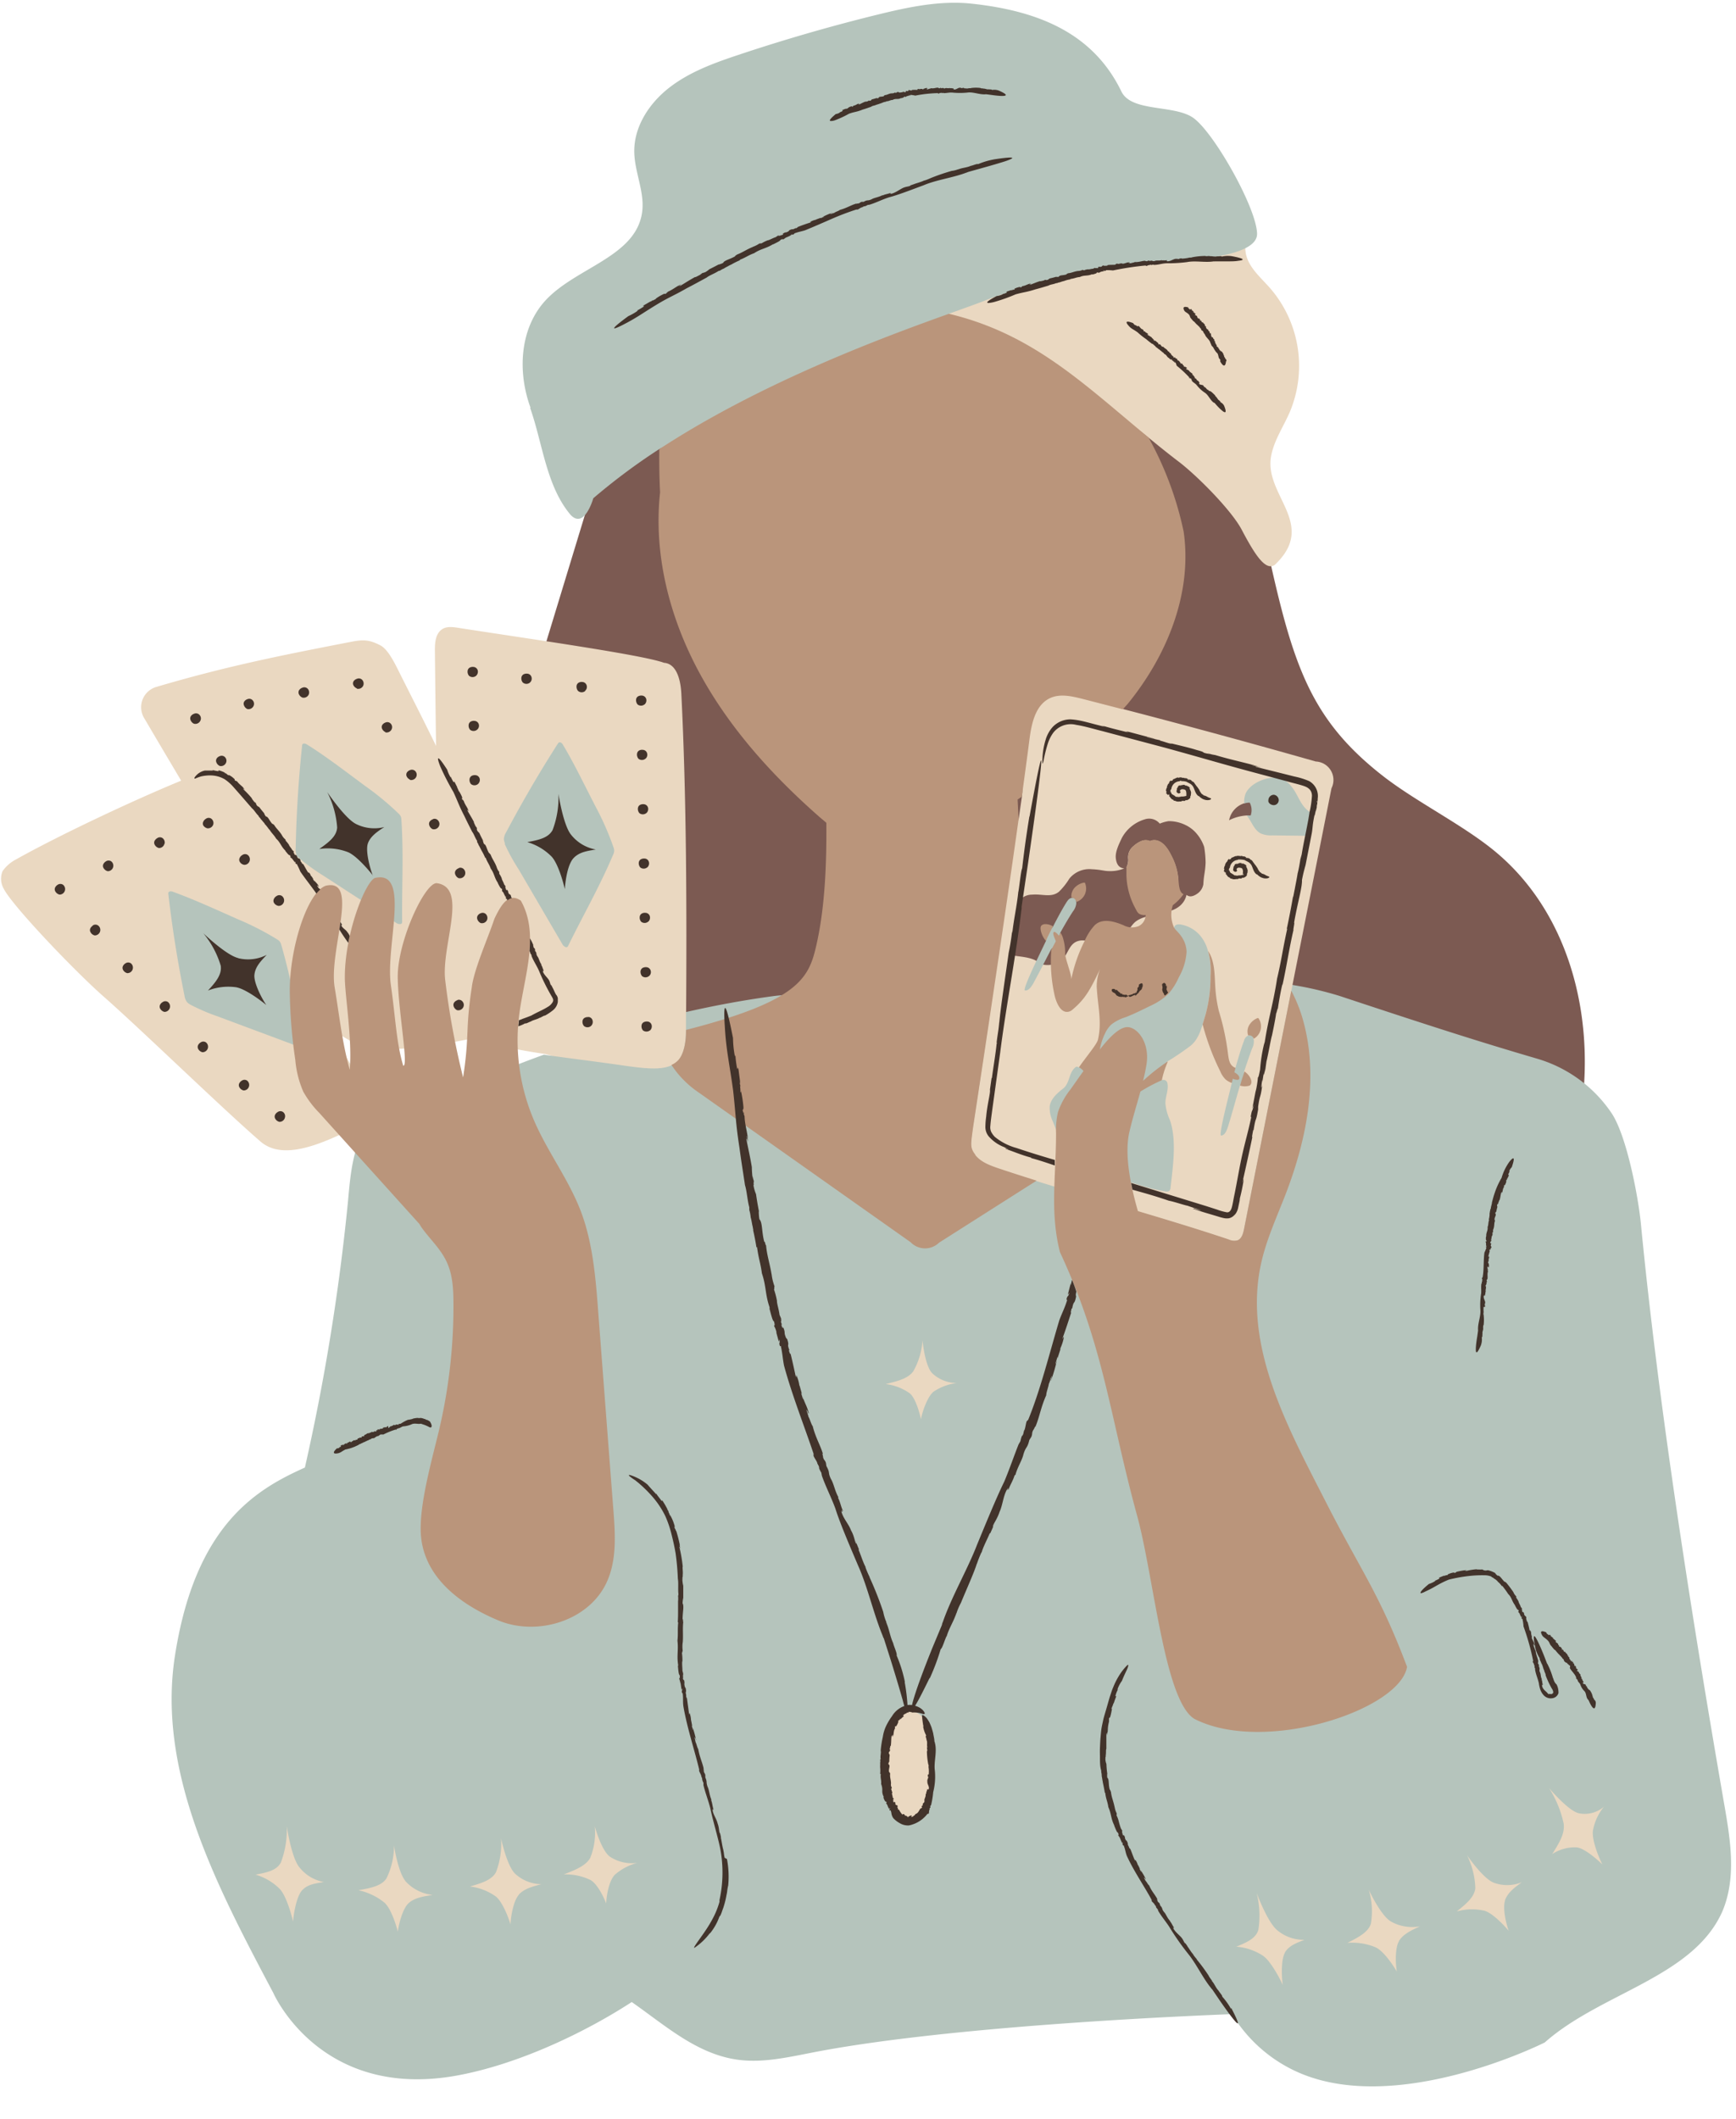
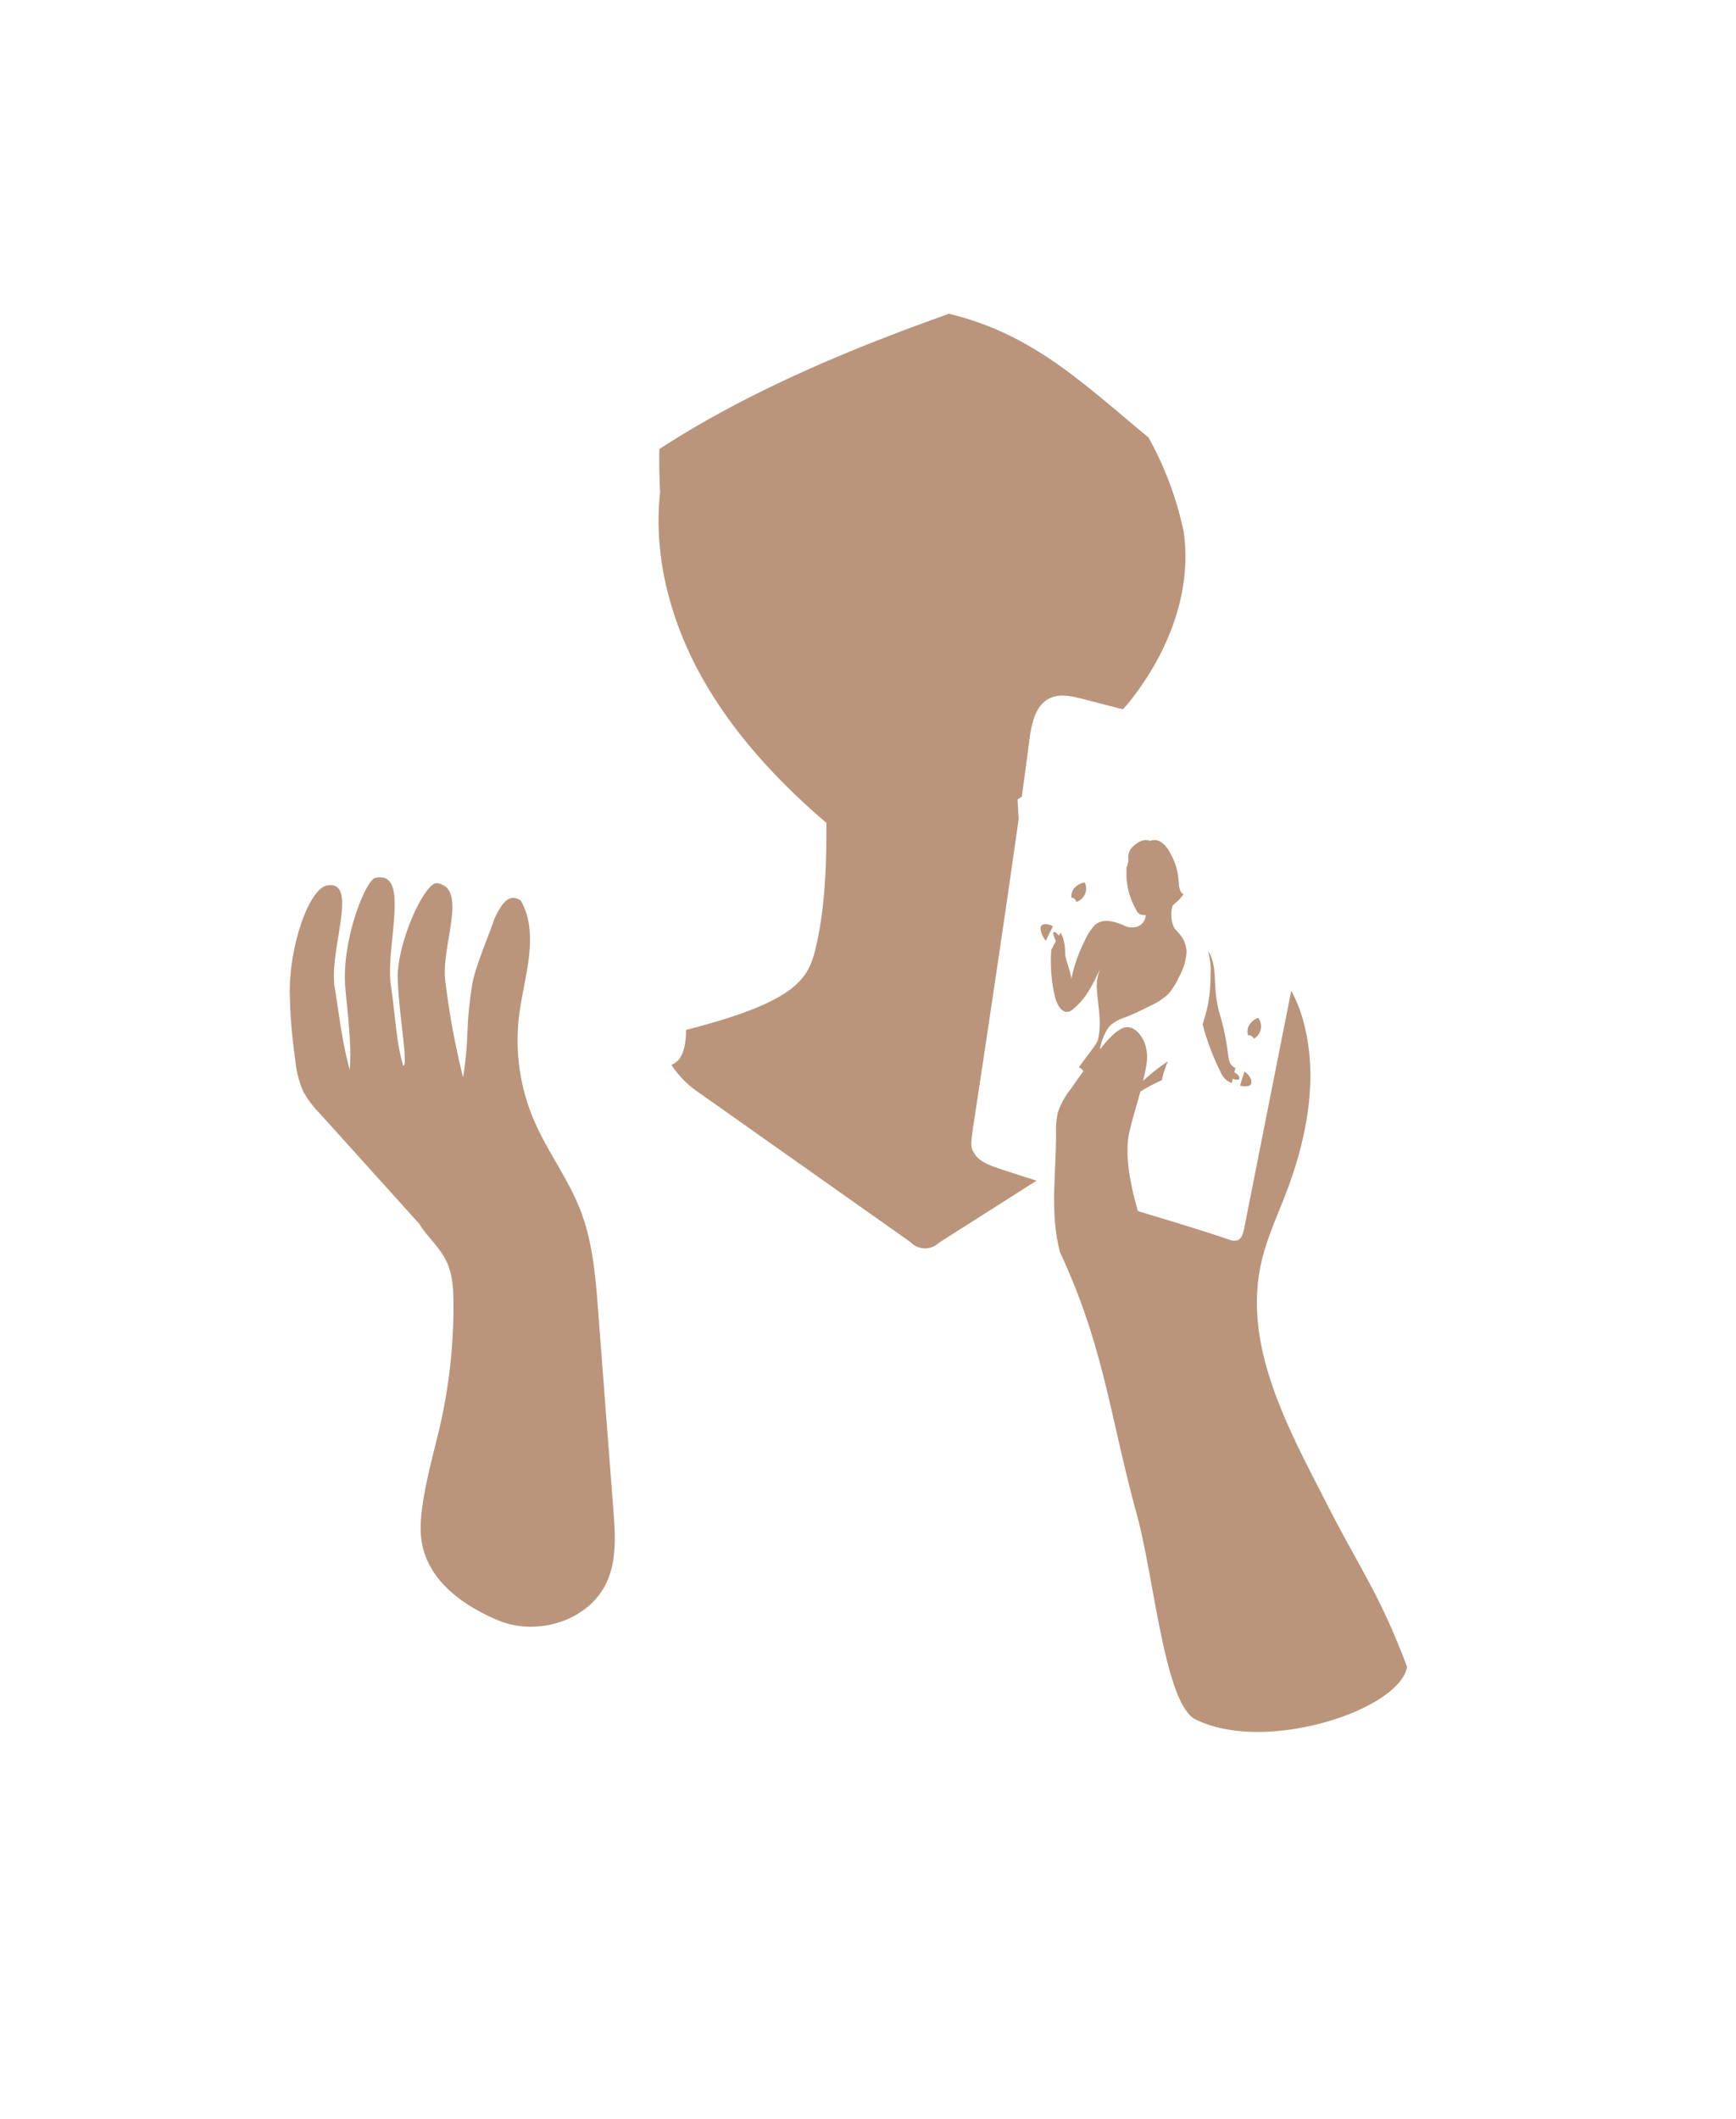
<svg xmlns="http://www.w3.org/2000/svg" data-name="Layer 1" height="384.0" preserveAspectRatio="xMidYMid meet" version="1.0" viewBox="-0.2 -0.5 314.7 384.0" width="314.7" zoomAndPan="magnify">
  <g id="change1_1">
-     <path d="M297.72,273.37c-4.8-7-13.06-10.84-18.26-17.51a26.15,26.15,0,0,1-5.08-20.37c1.15-6.49,4.7-12.26,7.39-18.28,9.53-21.33,6.64-49.54-11.7-64-5.76-4.55-13.8-8.57-19.59-13.08-14.67-11.46-16.92-22.4-22.54-48.61-7.91-40.85-53.7-39.37-79.67-44.19s-39.58,36.11-39.58,36.11q-4.64,15.24-9.28,30.47c-2.55,8.38-5.12,16.85-5.74,25.58-1.25,17.37,5.2,34.27,11.54,50.48L286,317.86c6.42-5.44,11.9-12.27,14.48-20.28S302.49,280.3,297.72,273.37Z" fill="#7c5a52" />
-   </g>
+     </g>
  <g id="change2_1">
-     <path d="M301.55,338.33,248,368.63l-43.58-9.55-90.06-6.22-39,14.94-20.75-7.06L40.91,337.5,43,324.22,95.7,328l20.33-.83,27.81-17.44,14.94-37.76-5-29.47,27.81-2.9,7.47,98.77L219,340l74.29-27ZM224.89,95.5c2.51,4.77,4.36,7.5,6,6.38,7.83-7.4-2-12.58-.66-19.72.51-2.83,2.23-5.31,3.39-8a21.53,21.53,0,0,0-3.7-22.57c-1.7-1.91-3.84-3.71-4.28-6.18-.29-1.61.21-3.29-.12-4.9s-2.22-3.15-3.67-2.27L159,59c16.8,3.17,36.37,9.51,49,19.82l.24.19c1.64,1.35,3.33,2.71,5.11,4.07C216.78,85.66,223.05,92,224.89,95.5ZM68.52,201.58l-8.78-15.51,5.61,3.28c5.53.84,12.86-.15,19.85-1.6a112.18,112.18,0,0,0,13.19,2.75c4.66.71,7.36,6.12,12.66,6.9,4.69.69,13.09-2.08,14.81-4,1-1.12,1.36-3.31,1.38-5.23,0-1.16-3.07-4.14-3.06-5.32.11-17.89.09-38.6-.87-57.64-.07-1.36-.44-5.39-3.14-5.58-3.77-1.41-23.72-4.24-36.87-6.27-1.15-.18-2.43-.45-3.39.21-1.18.81-1.29,2.48-1.27,3.91.06,6.2.13,11.85.21,17.21-2-4.11-4.14-8.31-6.33-12.66-1-2-2.27-4.77-3.75-5.55-2.07-1.08-3.16-1.08-5.45-.63-12,2.34-22,4.26-35.24,8.17A3.83,3.83,0,0,0,26,129.76c2.27,3.87,4.48,7.59,6.64,11.23-9.1,3.75-22.31,10-30,14.31a6.8,6.8,0,0,0-2.38,2.1,3.67,3.67,0,0,0,.22,3.19c1.6,3.13,12.82,14.88,18.08,19.51,6.93,6.09,21.51,20.29,28.48,26.31C51.79,210.49,60.35,205.85,68.52,201.58Zm136.59-45.7,5.54.62c0,.76,1.55,1.8,2.77,2.8v-.06a11,11,0,0,0-1.3-4.67c-1.83-3.79-3.85-2.61-3.85-2.61a2,2,0,0,0-1.6,0,4.77,4.77,0,0,0-1.35.86,2.61,2.61,0,0,0-1,2.43,3.14,3.14,0,0,1-.34,1.51A5.07,5.07,0,0,0,205.11,155.88Zm-9.18-31.65c2.48.63,4.91,3.13,7.39,3.77q17.55,4.55,35,9.52a3.35,3.35,0,0,1,2.85,4.85c-2.34,11.83-4.71,23.76-7.06,35.59a9.2,9.2,0,0,1,.65,2.93c-2.86,14.42-3.51,24.72-6.37,39.14-.15.78-2,7.08-2.76,7.37a13.34,13.34,0,0,1-3.94,0c-10.32-3.46-21.35-4.88-31.87-8.09-1.08-.33-3.92-2.06-5-2.4-2.28-.71-4.57-2.78-6.82-3.53-1.6-.54-3-2.22-4-3.55s-1-10.42-.52-13.73c0,0,1.74-27.06,11-48.2.19-1.36.39-2.76.57-4,.53-3.82-1.23-10.16-.85-13.14a8.88,8.88,0,0,1,4.85-7C190.76,122.92,194,123.75,195.93,124.23Zm26.68,23.94a8.08,8.08,0,0,1,3.2-.87c.24,0,.81.28,1.05.29a4.91,4.91,0,0,0-.21-3c-.34,0-.94.39-1.28.5A4,4,0,0,0,222.61,148.17Zm-24.84,8.88a4.66,4.66,0,0,0-4.12,1.7,12.22,12.22,0,0,1-1.89,2.38c-1.42,1.12-3,.36-4.84.52a3,3,0,0,0-2,.73c-.27.27-.2.91-.19,1.29.13,3-.87,4.77-1.32,9,1.47.26,3.39.3,4.58,1.2a2.35,2.35,0,0,0,.85.46,4.58,4.58,0,0,0,2.65-.29c2.18-1.08,1.74-3.7,4.14-4.07,1.3-.2,4.46.94,5.71.55a6.53,6.53,0,0,0,2.41-1.82c1.51-1.48,1.23-2.06,3.19-2.85a25.3,25.3,0,0,1,3.94-1c2.89-.46,3.78-2.07,4-3.15.27.15.75.62,2-.25a2.59,2.59,0,0,0,1.06-1.67c.09-1.82.33-2.09.41-3.91a18.45,18.45,0,0,0-.26-2.87,7.34,7.34,0,0,0-1.59-2.66,6.06,6.06,0,0,0-1.86-1.34,6.85,6.85,0,0,0-3-.67,6.93,6.93,0,0,0-1.6.45,2.5,2.5,0,0,0-2.74-.77,7,7,0,0,0-4.12,3.34c-.44.95-1.24,2.47-1.11,3.68s.65,1.8,1.53,1.86h0a6.48,6.48,0,0,1-2.81.49C200.08,157.39,199.21,157.1,197.77,157.05Z" fill="#ead8c1" />
-   </g>
+     </g>
  <g id="change3_1">
-     <path d="M312.44,326.94c-5.78-33.28-11.93-72.05-15.18-105.62-.47-4.87-2.55-15.85-5.27-20a24.63,24.63,0,0,0-13.48-9.92c-10.23-3-18.38-5.59-35.84-11.38a63.49,63.49,0,0,0-8.57-2l-8.79,44.33c-.16.79-.41,1.69-1.15,2a2.38,2.38,0,0,1-1.63-.15c-13.63-4.58-28-8.26-41.61-12.83-1.6-.54-3.3-1.14-4.34-2.47s-.86-1.75-.43-5c0,0,1.85-12.08,4-26.88-16.08,1.11-36.5,2.57-40,3-5.54.74-10.9,1.75-16,2.91,0,1.18,0,2.35,0,3.5,0,1.93-.37,4.11-1.37,5.23-1.72,1.93-5,1.66-9.71,1-5.3-.78-10-1.33-14.68-2a176.66,176.66,0,0,0-18.77,8c-4.59-2.25-10.51.51-13.22,4.65s-3.09,9.22-3.53,14.07a393.17,393.17,0,0,1-7.8,48.11c-8.66,3.89-19.85,10.24-23.56,34.14-3.29,21.23,7.7,41.92,17.86,61.13,0,0,8.38,19.21,32.83,15,11.48-2,23.83-8,32.12-13.4,6.12,4.27,11.8,9.45,19.24,10.46,4.44.6,8.93-.41,13.33-1.27,20.6-4.05,55.22-6.16,76.25-7a26.53,26.53,0,0,0,11.1,10.14c18.12,8.85,45.59-5,45.59-5C290,360.67,306.67,357.92,312,346,314.57,340,313.54,333.28,312.44,326.94ZM54.55,342.13c-.92,1-1.5,3.9-1.62,5.66-.34-1.5-1.3-4.76-2.41-5.92a10.28,10.28,0,0,0-4.39-2.6c2.06-.39,3.79-.74,4.58-2.18a16.71,16.71,0,0,0,1.07-6.58s.86,5.71,2.29,7.43a7.36,7.36,0,0,0,4.44,2.67C57,340.87,55.57,341,54.55,342.13Zm19.31,2.32c-1,.92-1.76,3.59-1.94,5.18-.33-1.34-1.27-4.28-2.45-5.3a11.12,11.12,0,0,0-4.69-2.23c2.25-.41,4.16-.78,5.06-2.12a13.28,13.28,0,0,0,1.38-6s.76,5.16,2.27,6.68a7.74,7.74,0,0,0,4.75,2.29C76.61,343.22,75,343.42,73.86,344.45Zm20-1.53c-.93,1-1.45,3.75-1.52,5.36-.39-1.32-1.49-4.16-2.69-5.07A10.13,10.13,0,0,0,85,341.42c2.13-.62,3.93-1.17,4.71-2.59a14.35,14.35,0,0,0,.92-6.13s1.07,5.09,2.61,6.46a7.15,7.15,0,0,0,4.7,1.84C96.37,341.43,94.86,341.78,93.82,342.92Zm17.29-3.5c-.94,1.05-1.42,3.61-1.46,5.09-.43-1.15-1.62-3.6-2.87-4.28a10.4,10.4,0,0,0-4.82-1c2.18-.84,4-1.58,4.8-3a12.28,12.28,0,0,0,.82-5.72s1.21,4.5,2.82,5.56a7.31,7.31,0,0,0,4.89,1.07A10,10,0,0,0,111.11,339.42Zm56.51-12.33a3.84,3.84,0,0,1-3.12,2.47,3.65,3.65,0,0,1-2.56-1.6c-2.68-4.28-1.66-11.37-.8-14.47,1.48-5.34,4.89-3.79,5.64-3C169.46,313.31,168.87,323,167.62,327.09Zm1.25-75.24c-1,.92-1.9,3.42-2.16,4.9-.24-1.21-1-3.84-2-4.69a9.36,9.36,0,0,0-4.39-1.7c2.19-.55,4.05-1,5-2.32a13.05,13.05,0,0,0,1.67-5.62s.43,4.69,1.79,6a6.54,6.54,0,0,0,4.44,1.75A9.63,9.63,0,0,0,168.87,251.85Zm63.84,101.54c-.7,1.15-.66,4.13-.41,5.87-.64-1.4-2.26-4.39-3.59-5.29a10.23,10.23,0,0,0-4.83-1.64c1.93-.8,3.56-1.5,4-3.08a16.64,16.64,0,0,0-.32-6.66s2,5.41,3.79,6.8a7.39,7.39,0,0,0,4.89,1.69C234.87,351.64,233.49,352.11,232.71,353.39Zm20.67-2.07c-.73,1.18-.67,3.95-.4,5.53-.69-1.2-2.42-3.75-3.84-4.4a11,11,0,0,0-5.13-.81c2-1,3.77-1.93,4.26-3.46a13.51,13.51,0,0,0-.38-6.17s2.19,4.75,4.06,5.78a7.83,7.83,0,0,0,5.2.85C255.67,349.37,254.2,350,253.38,351.32Zm19.23-7.39c-.47,1.29.1,4,.65,5.53-.87-1.06-3-3.27-4.42-3.65a10.14,10.14,0,0,0-5,.13c1.73-1.39,3.18-2.59,3.36-4.19a14.33,14.33,0,0,0-1.5-6s2.94,4.3,4.89,5a7.09,7.09,0,0,0,5.05-.1C274.4,341.58,273.14,342.48,272.61,343.93Zm17.71-6.42c-1-1-3.38-3.06-4.75-3.18a7.47,7.47,0,0,0-4.42,1.21c1.24-2,2.28-3.61,2.08-5.46a19.48,19.48,0,0,0-2.66-6.5s3.56,4.23,5.46,4.58a5.33,5.33,0,0,0,4.48-1.19,9.51,9.51,0,0,0-2,4.42C288.39,333,289.5,335.92,290.32,337.51Zm-199-185.1a2.48,2.48,0,0,1-.22-.85,2.59,2.59,0,0,1,.4-1.19q4.35-8.22,9.37-16.06c.33-.61.83,0,.83,0,2,3.28,4,7.46,6.11,11.54a50.79,50.79,0,0,1,3.16,7.22,2,2,0,0,1,.13.68,1.92,1.92,0,0,1-.19.66c-2.52,5.93-5.45,11-8.17,16.55-.28.58-.94-.17-.94-.17l-8-13.69A35.43,35.43,0,0,1,91.27,152.41Zm4.62-79C93.59,66.94,94,59.1,98.64,54c5.5-6,16.3-7.9,17.54-15.88.58-3.7-1.35-7.35-1.4-11.09-.07-4.57,2.71-8.82,6.34-11.64s8-4.43,12.41-5.9Q146,5.32,158.85,2.16C164.47.78,170.26-.46,176,.17c11.89,1.29,21.92,5.24,27.09,15.92,1.84,3.8,9.67,2.32,13.09,4.82,3.78,2.77,11.4,16.29,11.5,20.94.1,4.49-13.65,4.87-18.18,5.15-7.66.48-23.83,4-31.37,7.06-1.28.51-3.46,1.28-6.33,2.31-6.2,4-10.1,18.83-20.75,23.66-8.43,3.82-24.88-2.84-31.75.87a112.76,112.76,0,0,0-11.95,8.91s-1.59,5.7-4.12,3C98.81,87.58,98.18,79.85,95.89,73.4Zm-42.4,81.09a2.51,2.51,0,0,1-.18-1.25q.19-9.3,1.16-18.56c0-.69.76-.33.76-.33,3.25,2,7,4.86,10.64,7.57a50.38,50.38,0,0,1,6.06,5,1.86,1.86,0,0,1,.43.54,2,2,0,0,1,.12.68c.41,6.44.06,12.25.13,18.46,0,.64-.91.27-.91.27l-13.31-8.63a36.84,36.84,0,0,1-4.33-3.12A2.56,2.56,0,0,1,53.49,154.49ZM33.24,179.94q-1.85-9.12-2.92-18.37c-.13-.68.67-.49.67-.49,3.62,1.28,7.85,3.22,12,5.06a50.87,50.87,0,0,1,7,3.59,1.93,1.93,0,0,1,.54.44,2,2,0,0,1,.27.63c1.8,6.19,2.72,11.94,4.15,18,.15.62-.83.46-.83.46L39.3,183.73a36.07,36.07,0,0,1-4.91-2.1,2.37,2.37,0,0,1-.7-.52A2.54,2.54,0,0,1,33.24,179.94Zm157.77-11c-.24.52.75,1.35.68,1.48-.27.5-1.07.75-1.35,1.16-1.09,2.07-2.15,4.18-3.14,6-.74,1.36-1.22,1.46-1.58,1.44-.55,0,2-5.25,3.77-8.94.07-.15.1-1.21.16-1.35.26-.55.7-.69,1.13-1.27.83-1.62,1.85-3.5,2.49-4.48.21-.32.47-.67.85-.72.21,0,.54-.14.69,0s.15.56.19.79a.6.6,0,0,1,0,.23,2.8,2.8,0,0,1-.59,1.4c-.78,1.19-1.59,2.59-2.29,3.85-.1.18,0,.78-.13.95C191.56,169,191.19,168.54,191,168.94Zm33.11,25.95c.06-.22-.12-.43-1-.89.06-.25.55-.62.63-.89.49-1.78,1.14-3.9,1.58-5a1.32,1.32,0,0,1,.67-.88h0c.21-.07.59-.54.77-.42s.17.8.26,1a.83.83,0,0,1,.06.21,2.83,2.83,0,0,1-.3,1.5c-.36.9-1,2.81-1.47,4.23,0,.72.55.52.24,1.85-.06.28-.93.48-1,.7-.73,2.5-1.44,5.1-2.12,7.3-.45,1.48-.9,1.67-1.25,1.72-.53.12.94-5.55,1.91-9.53a10.77,10.77,0,0,1-.15-1.14C223.39,194.82,224.05,195.16,224.12,194.89Zm6.53-54.43a3.68,3.68,0,0,1,3.16,1.47c1.39,1.63,1.6,3.45,3.35,4.69.72.51-.35,4.36-.63,4.36l-6.1-.07a4.64,4.64,0,0,1-2.06-.34c-1.26-.63-1.67-2.18-2.56-3.27.24,0,.47,0,.71,0a2.9,2.9,0,0,0-.17-2.32,3.07,3.07,0,0,0-1,.15,4.23,4.23,0,0,1,.24-1.77C226.32,141.65,228.83,140.49,230.65,140.46Zm-23.39,55.61c.68-.16.7-.63,1.32-.95,1.41-.72.34.66,1.83.14a1.11,1.11,0,0,1,.54,0,.76.76,0,0,1,.49.64c.22,1.18-.39,2.37-.38,3.58a9.11,9.11,0,0,0,.81,3c1.28,3.65.55,8.42.13,12.26a.93.93,0,0,1-.24.61.91.91,0,0,1-.67.11,36.22,36.22,0,0,1-5.19-1.32A125.85,125.85,0,0,0,193.25,211a1.09,1.09,0,0,1-.71-.34,1.19,1.19,0,0,1-.13-.81c.14-2.46-.84-4.83-1.76-7.11a5.6,5.6,0,0,1-.56-2.71c.18-1.35,1.31-2.36,2.39-3.2,1.34-1,1-3.09,2.44-4a1.38,1.38,0,0,1,.46.13,2.21,2.21,0,0,1,1.51,1.2,9.22,9.22,0,0,0,3.38,3.11c-1.7-3.2-2.61-6.16-1-9.41.3-.59.91-3,1.4-3.43.72-.65,1.27-1.7,2.19-2.05,1.49-.58,3.51-2.15,4.94-2.87,1.17-.59.78.27,1.71-.66a11.46,11.46,0,0,0,2-3.13,6.47,6.47,0,0,0,.89-3.63,38.22,38.22,0,0,1,.27-4.35.6.6,0,0,1,.44-.65,1.79,1.79,0,0,1,.86,0,5.93,5.93,0,0,1,3.46,2.06,7.07,7.07,0,0,1,1.36,2.76,13.4,13.4,0,0,1,.44,4.51,25.75,25.75,0,0,1-.92,7.11c-.63,2-1.09,4.28-2.75,5.56a48.88,48.88,0,0,1-4.16,2.81C210.34,194,209.33,193.66,207.26,196.07Z" fill="#b5c4bc" />
-   </g>
+     </g>
  <g id="change4_1">
    <path d="M111,273.28c.33,4.35.62,8.91-1.17,12.89-3.16,7.06-12.61,10-19.75,7s-13.56-8-14-15.74c-.25-4.85,1.6-11.81,3.05-17.66A97.3,97.3,0,0,0,82,236c0-2.66-.1-5.41-1.24-7.82s-3-4.06-4.47-6.11c-.18-.24-.32-.5-.48-.75L57.68,201.21a18.09,18.09,0,0,1-2.9-3.85,18.27,18.27,0,0,1-1.45-5.77,91,91,0,0,1-1-12.56c0-7.84,3.21-17.84,6.54-19,6.24-1.4.48,11.73,1.6,18.44.88,5.25,1.31,9.79,2.73,14.92.48-5.51-.89-13.55-.89-16.76,0-8,3.7-17.23,5.44-18,6.61-1.55,1.9,12.27,2.9,19.36.86,6,1,10.58,2.25,14.67,1,.16-.91-10-1-16-.06-6.58,5-17.43,7.14-17.08,5.7.87.71,11.31,1.47,17.59a142.39,142.39,0,0,0,3.24,17.61c1.19-7.72.38-8.58,1.57-16.3.38-3.26,3-9.1,4.1-12.44,1.41-3,2.73-4.7,4.79-3.31,3.45,6.09.65,13.61-.27,20.56a36.87,36.87,0,0,0,2.66,19.27c2.42,5.64,6.23,10.62,8.44,16.34s2.75,12.2,3.21,18.45Q109.62,255.31,111,273.28Zm65.63-64.46c-1-1.32-.86-1.75-.43-5,0,0,4.94-32.24,8.26-55.88-.07-1.17-.14-2.34-.19-3.53l.76-.52c.52-3.82,1-7.32,1.38-10.3s1.09-6.36,3.79-7.58c1.77-.8,3.83-.34,5.72.13l7.44,1.92c.29-.35.6-.68.88-1,7.13-8.74,11.76-20.1,10.12-31.26A61.14,61.14,0,0,0,208,78.79C196.15,69,187,60,171.82,56.37c-11.46,4.1-33.83,12.31-52.5,24.53-.06,4.51.14,7.83.14,7.83-1.23,11.25,1.72,22.72,7.11,32.68s13.09,18.5,21.6,26c.47.42,1,.83,1.43,1.23.06,7.88-.3,15.5-1.79,22.08-1.36,6-3,10.16-23.65,15.45v.21c0,1.93-.37,4.11-1.37,5.23a3.68,3.68,0,0,1-1.27.9,17.79,17.79,0,0,0,4.94,5l38.41,27.13a3.63,3.63,0,0,0,5.16.09l17.68-11.24c-2.27-.72-4.54-1.44-6.78-2.19C179.32,210.75,177.62,210.15,176.58,208.82ZM240,271.44c-6.88-13.45-14.82-28-11.62-42.8.95-4.42,2.88-8.55,4.5-12.76,3.91-10.17,6.08-21.5,3-31.95a26.28,26.28,0,0,0-2-4.87q-4.29,21.62-8.57,43.23c-.16.79-.41,1.69-1.15,2a2.38,2.38,0,0,1-1.63-.15c-5.4-1.81-10.92-3.48-16.45-5.13-1.62-5.59-2.38-10.71-1.55-14.33.57-2.47,1.33-4.89,2-7.34a31.49,31.49,0,0,1,3.89-2.06,15.62,15.62,0,0,1,.83-2.76c.08-.21.17-.41.25-.61l-.05,0a33.83,33.83,0,0,0-4.43,3.49c.23-.95.44-1.91.6-2.88.69-4.13-1.71-6.86-3.44-6.86-1.37,0-3.12,1.64-5,4.06a10.7,10.7,0,0,1,.95-2.93,5.16,5.16,0,0,1,1.13-1.6,8,8,0,0,1,2.6-1.33c1.49-.58,2.93-1.3,4.36-2a12.61,12.61,0,0,0,3.29-2.12,11.75,11.75,0,0,0,2-3.14,10.56,10.56,0,0,0,1.39-4.59c-.09-2.64-2.07-3.88-2.16-4.25h0a1.34,1.34,0,0,0-.11-.14,5.61,5.61,0,0,1-.22-4.06,9,9,0,0,0,1.94-2c-.72-.28-.82-1.43-.9-2.36a11,11,0,0,0-1.3-4.67c-1.83-3.79-3.85-2.61-3.85-2.61a2,2,0,0,0-1.6,0,4.77,4.77,0,0,0-1.35.86,2.61,2.61,0,0,0-1,2.43,3.17,3.17,0,0,1-.35,1.52c0,.6,0,1.13,0,1.51a13.21,13.21,0,0,0,1.76,6.15,1.77,1.77,0,0,0,.54.73,1.88,1.88,0,0,0,1.18.22,2.28,2.28,0,0,1-1.24,2,3.23,3.23,0,0,1-2.82-.17c-1.31-.52-3.64-1.41-5.15,0a9.74,9.74,0,0,0-1.84,2.86A27.11,27.11,0,0,0,194,177c.06-1-1.18-3.84-1.11-4.8a9.11,9.11,0,0,0-.38-2.64,3.41,3.41,0,0,0-.46-1l-.29.52c-.35-.41-.85-.94-1-.54s.49,1.46.42,1.59c-.27.5-.53,1-.8,1.52h0A28,28,0,0,0,191,180c.05.22.6,2.52,1.88,2.86a1.44,1.44,0,0,0,1.3-.33c2.22-1.87,3.15-3.38,5.06-7.44a8.67,8.67,0,0,0-.63,3.21c.16,3.4,1,6.37.22,9.66-.22.86-2.14,3.09-3.45,5a2.12,2.12,0,0,1,.83.66c-.78,1.09-1.57,2.22-2.37,3.35a13.6,13.6,0,0,0-2.25,4.1,14,14,0,0,0-.35,3.83c0,7.93-1.14,14.19.7,21.53h0c8,17.14,9,29.55,14,47.8,3.07,11.26,4.94,33.44,10.36,36.8,12.64,6.49,37.23-1.56,38.57-9.42C249.84,288.25,246.46,284.15,240,271.44ZM189.13,167c-.74.15-.78.56-.63,1.29a4.28,4.28,0,0,0,.89,1.73l.21-.44c.25-.55.64-1.33,1.08-2.18A2.52,2.52,0,0,0,189.13,167Zm7.16-7.53a3.08,3.08,0,0,0-1.79,1.05,2.32,2.32,0,0,0-.48,1.68.89.89,0,0,1,.88.78,2.56,2.56,0,0,0,1.62-3.36.21.21,0,0,0-.09-.15A.22.22,0,0,0,196.29,159.5Zm30.79,28.3a2.57,2.57,0,0,0,.92-3.62c0-.05-.07-.11-.12-.12a.17.17,0,0,0-.14,0,3.09,3.09,0,0,0-1.55,1.39,2.29,2.29,0,0,0-.13,1.74A.88.88,0,0,1,227.08,187.8Zm-.68,8.43c.65-.52,0-1.84-1-2.49-.31.94-.55,1.66-.56,1.72l-.24.83A2.83,2.83,0,0,0,226.4,196.23ZM222,195.17a3.7,3.7,0,0,0,1.1.61c.06-.26.12-.52.18-.76.42.18,1.1.32,1.17,0s-.06-.71-.89-1.17c.07-.25.14-.52.22-.79a2,2,0,0,1-.29-.14c-.8-.47-.94-1.25-1.12-2.73a44.63,44.63,0,0,0-1.62-7.45,24.85,24.85,0,0,1-.64-4.28c-.14-2.27-.07-4.78-1.31-6.6v0a13.4,13.4,0,0,1,.44,4.51,25.75,25.75,0,0,1-.92,7.11c-.17.54-.33,1.11-.51,1.67a44.06,44.06,0,0,0,3.2,8.53A4.4,4.4,0,0,0,222,195.17Z" fill="#ba957b" />
  </g>
  <g id="change5_1">
-     <path d="M107.8,153.47c-1.49.26-2.94.43-4,1.53s-1.49,3.9-1.61,5.65c-.34-1.5-1.3-4.76-2.42-5.92a10.25,10.25,0,0,0-4.38-2.6c2.06-.39,3.79-.74,4.58-2.18a16.57,16.57,0,0,0,1.06-6.58s.87,5.71,2.3,7.43A7.36,7.36,0,0,0,107.8,153.47ZM86.09,122a1,1,0,0,0,.31-1,.85.85,0,0,0-.76-.62,1.17,1.17,0,0,0-.7.13.77.77,0,0,0-.37.57,1.16,1.16,0,0,0,.25.9A1,1,0,0,0,86.09,122Zm9.75,1.23a.94.94,0,0,0,.31-1,.84.84,0,0,0-.75-.63,1.21,1.21,0,0,0-.71.13.8.8,0,0,0-.37.57,1.16,1.16,0,0,0,.25.9A1,1,0,0,0,95.84,123.24Zm10,1.5a.93.93,0,0,0,.31-1,.85.85,0,0,0-.75-.62,1.14,1.14,0,0,0-.71.13.76.76,0,0,0-.37.56,1.21,1.21,0,0,0,.25.91A1,1,0,0,0,105.89,124.74Zm-20,5.43a1.14,1.14,0,0,0-.71.13.76.76,0,0,0-.37.56,1.17,1.17,0,0,0,.25.91,1,1,0,0,0,1.27,0,.93.93,0,0,0,.31-1A.85.85,0,0,0,85.92,130.17ZM86,140a1.21,1.21,0,0,0-.71.13.8.8,0,0,0-.37.57,1.2,1.2,0,0,0,.25.9,1,1,0,0,0,1.28,0,1,1,0,0,0,.3-1A.84.84,0,0,0,86,140Zm30.65-12.82a1,1,0,0,0,.29-1,.85.85,0,0,0-.77-.61,1.19,1.19,0,0,0-.7.14.75.75,0,0,0-.36.57,1.2,1.2,0,0,0,.27.9A1,1,0,0,0,116.66,127.15Zm.16,9.84a.93.93,0,0,0,.29-1,.82.82,0,0,0-.76-.61,1.1,1.1,0,0,0-.7.13.78.78,0,0,0-.36.58,1.16,1.16,0,0,0,.26.9A1,1,0,0,0,116.82,137Zm.17,9.85a1,1,0,0,0,.29-1,.85.85,0,0,0-.77-.61,1.19,1.19,0,0,0-.7.14.77.77,0,0,0-.36.58,1.17,1.17,0,0,0,.27.9A1,1,0,0,0,117,146.84Zm.33,19.69a1,1,0,0,0,.29-1,.83.83,0,0,0-.77-.61,1.05,1.05,0,0,0-.7.14.75.75,0,0,0-.36.57,1.16,1.16,0,0,0,.26.9A1,1,0,0,0,117.32,166.53Zm-.17-9.84a1,1,0,0,0,.29-1,.83.83,0,0,0-.76-.61,1.19,1.19,0,0,0-.7.14.77.77,0,0,0-.37.57,1.19,1.19,0,0,0,.27.9A1,1,0,0,0,117.15,156.69Zm.5,29.54a1,1,0,0,0,.28-1,.83.83,0,0,0-.76-.61,1.19,1.19,0,0,0-.7.14.75.75,0,0,0-.36.58,1.13,1.13,0,0,0,.26.89A1.05,1.05,0,0,0,117.65,186.23Zm-11.18-2.41a1.12,1.12,0,0,0-.7.14.75.75,0,0,0-.36.57,1.16,1.16,0,0,0,.26.9,1,1,0,0,0,1.27,0,1,1,0,0,0,.29-1A.82.82,0,0,0,106.47,183.82Zm11-7.44a.94.94,0,0,0,.29-1,.85.85,0,0,0-.76-.61,1.23,1.23,0,0,0-.71.14.8.8,0,0,0-.36.58,1.21,1.21,0,0,0,.27.9A1,1,0,0,0,117.48,176.38Zm-50.07-18.2c-.63-1.64-1.33-4.53-.91-5.81s1.72-2.19,3-3a7.41,7.41,0,0,1-5.15-.56c-2-1-5.21-5.78-5.21-5.78a16.64,16.64,0,0,1,1.8,6.42c-.11,1.64-1.54,2.68-3.24,3.9a10.18,10.18,0,0,1,5.07.52C64.23,154.41,66.47,157,67.41,158.18ZM36.13,130.11a.93.93,0,0,0-.13-1,.85.85,0,0,0-1-.25,1.22,1.22,0,0,0-.58.41.77.77,0,0,0-.1.67,1.21,1.21,0,0,0,.61.72A1,1,0,0,0,36.13,130.11ZM44.61,128a1,1,0,0,0,1.15-.54.93.93,0,0,0-.13-1,.82.82,0,0,0-.94-.25,1.14,1.14,0,0,0-.59.41.73.73,0,0,0-.09.67A1.2,1.2,0,0,0,44.61,128Zm10-2.07a1,1,0,0,0,1.15-.54,1,1,0,0,0-.13-1,.85.85,0,0,0-1-.25,1.18,1.18,0,0,0-.58.41.79.79,0,0,0-.1.68A1.17,1.17,0,0,0,54.62,125.93Zm-15,12.39a1,1,0,0,0,1.15-.54.93.93,0,0,0-.13-1,.84.84,0,0,0-.94-.25,1.2,1.2,0,0,0-.59.41.77.77,0,0,0-.1.67A1.18,1.18,0,0,0,39.63,138.32Zm24.87-14a1,1,0,0,0,1.16-.54,1,1,0,0,0-.13-1,.85.85,0,0,0-1-.25,1.2,1.2,0,0,0-.59.41.76.76,0,0,0-.09.67A1.17,1.17,0,0,0,64.5,124.27Zm5.16,7.91a1,1,0,0,0,1.15-.54.93.93,0,0,0-.13-1,.83.83,0,0,0-.94-.25,1.2,1.2,0,0,0-.59.41.73.73,0,0,0-.09.67A1.17,1.17,0,0,0,69.66,132.18Zm4.46,8.62a1,1,0,0,0,1.15-.54.93.93,0,0,0-.13-1,.84.84,0,0,0-.94-.25,1.2,1.2,0,0,0-.59.41.77.77,0,0,0-.1.67A1.18,1.18,0,0,0,74.12,140.8Zm8.89,16a1.14,1.14,0,0,0-.58.41.77.77,0,0,0-.1.67,1.2,1.2,0,0,0,.6.72,1,1,0,0,0,1.16-.54,1,1,0,0,0-.13-1A.85.85,0,0,0,83,156.81Zm-4.69-8.87a1.2,1.2,0,0,0-.59.41.75.75,0,0,0-.09.68,1.15,1.15,0,0,0,.6.71,1,1,0,0,0,1.15-.54.93.93,0,0,0-.13-1A.83.83,0,0,0,78.32,147.94Zm4.42,32.8a1.16,1.16,0,0,0-.59.42.77.77,0,0,0-.1.67,1.17,1.17,0,0,0,.61.71,1,1,0,0,0,1.15-.54.94.94,0,0,0-.13-1A.84.84,0,0,0,82.74,180.74ZM87,165a1.12,1.12,0,0,0-.58.41.77.77,0,0,0-.1.67,1.21,1.21,0,0,0,.61.72,1,1,0,0,0,1.15-.54,1,1,0,0,0-.13-1A.83.83,0,0,0,87,165Zm-44,8.15c-2.18-.5-6.35-4.51-6.35-4.51a16.67,16.67,0,0,1,3.16,5.88c.25,1.62-.91,3-2.31,4.51a10.2,10.2,0,0,1,5.06-.6c1.59.24,4.34,2.25,5.52,3.23-1-1.46-2.29-4.13-2.16-5.47.15-1.5,1.2-2.52,2.22-3.62A7.4,7.4,0,0,1,43,173.17ZM10.26,159.86a1.2,1.2,0,0,0-.48.53.77.77,0,0,0,.05.68,1.22,1.22,0,0,0,.75.57,1,1,0,0,0,1-.78,1,1,0,0,0-.35-1A.86.86,0,0,0,10.26,159.86ZM19,155.62a1.2,1.2,0,0,0-.48.53.77.77,0,0,0,.05.68,1.22,1.22,0,0,0,.75.57,1,1,0,0,0,1-.78,1,1,0,0,0-.35-1A.86.86,0,0,0,19,155.62Zm10.64-3.2a1,1,0,0,0-.35-1,.84.84,0,0,0-1,0,1.27,1.27,0,0,0-.49.53.77.77,0,0,0,.06.68,1.18,1.18,0,0,0,.74.57A1,1,0,0,0,29.61,152.42Zm-13,14.85a1.15,1.15,0,0,0-.48.53.75.75,0,0,0,.06.67,1.14,1.14,0,0,0,.74.57,1,1,0,0,0,1-.78,1,1,0,0,0-.35-1A.84.84,0,0,0,16.57,167.27Zm20.84-17.64a1,1,0,0,0,1-.78,1,1,0,0,0-.35-.95.84.84,0,0,0-1,0,1.15,1.15,0,0,0-.48.53.78.78,0,0,0,0,.68A1.21,1.21,0,0,0,37.41,149.63ZM22.55,174.1a1.2,1.2,0,0,0-.48.53.77.77,0,0,0,.05.68,1.17,1.17,0,0,0,.75.57,1,1,0,0,0,1-.78,1,1,0,0,0-.34-1A.86.86,0,0,0,22.55,174.1Zm21.52-17.85a1,1,0,0,0,1-.78,1,1,0,0,0-.34-1,.84.84,0,0,0-1,0,1.12,1.12,0,0,0-.48.52.74.74,0,0,0,0,.68A1.14,1.14,0,0,0,44.07,156.25ZM29.28,181.13a1.1,1.1,0,0,0-.48.53.75.75,0,0,0,.05.67,1.19,1.19,0,0,0,.75.57,1,1,0,0,0,1-.78,1,1,0,0,0-.34-1A.84.84,0,0,0,29.28,181.13Zm21-17.44a1,1,0,0,0,1-.78,1,1,0,0,0-.35-1,.84.84,0,0,0-1,0,1.1,1.1,0,0,0-.48.53.75.75,0,0,0,0,.67A1.19,1.19,0,0,0,50.3,163.69ZM36.17,188.44a1.15,1.15,0,0,0-.48.53.79.79,0,0,0,.05.67,1.19,1.19,0,0,0,.75.57,1,1,0,0,0,1-.78,1,1,0,0,0-.35-1A.84.84,0,0,0,36.17,188.44Zm7.46,6.93a1.15,1.15,0,0,0-.48.53.75.75,0,0,0,.05.67,1.19,1.19,0,0,0,.75.57,1,1,0,0,0,1-.78,1,1,0,0,0-.35-1A.84.84,0,0,0,43.63,195.37Zm6.5,5.69a1.15,1.15,0,0,0-.48.53.75.75,0,0,0,.05.68,1.16,1.16,0,0,0,.75.56,1,1,0,0,0,1-.78.94.94,0,0,0-.34-1A.84.84,0,0,0,50.13,201.06Zm180.56-55.63a.91.91,0,0,0,.81-1.34,1,1,0,0,0-.77-.54,1,1,0,0,0-1,1C229.64,145,230.15,145.41,230.69,145.43ZM162.07,312.57l-.09.09S162,312.64,162.07,312.57Zm-2.59,4.22h0v0ZM120.66,52.46s-.07,0-.2.07Zm7.25-2.66h0l0,0Zm-3.59,1.93c1.19-.61,2.43-1.3,3.58-1.92.49-.4,1.53-.77,2.14-1.19l.28-.07a3.24,3.24,0,0,1,.71-.38v0c.31-.22.7-.38.86-.49v0l.4-.21-.06.06a12.73,12.73,0,0,1,1.73-.87l-.08-.06c1.19-.46,1.54-.82,2.63-1.21v0c1.23-.82,2.16-.83,3.44-1.64-.16.1.09,0,.08,0,.62-.31,1.29-.62,1.24-.77.46-.21.39-.12.48-.09s.36-.27.72-.43l-.16.1,1-.47-.26,0c.57-.21.21.08.72-.17l0-.1c.77-.31,1.28-.35,2-.59,1.54-.63,3.12-1.32,4.67-2s3.12-1.28,4.6-1.75l.15,0c.1.09.74-.46.89-.4l.32-.18c.1,0,.31-.06.15,0a2,2,0,0,0,.53-.25l.36-.05c1.26-.39,2.25-.93,3.57-1.35,1.62-.41,4.53-1.55,6.22-2.17,2.35-1,5.32-1.36,7.75-2.29a1,1,0,0,0,.28-.11l2.28-.64,1.6-.45c.91-.26,2-.58,2.88-.86,1.69-.57,2.31-1-2.06-.34l.05,0a13.15,13.15,0,0,0-2.9.86c-.18-.12-1,.27-1.34.31l0,0c-.73.34-1.6.34-2.31.67a.33.33,0,0,1,.2-.12,4.46,4.46,0,0,1-1.32.36,36.38,36.38,0,0,0-3.83,1.31l0,0a8.7,8.7,0,0,1-1.1.43h-.07c-.47.26-1.46.5-1.86.67l0,0-1,.34.38-.11c-.08.21-.8.15-1.49.51s-1.25.81-2,1c-.31.19.25-.23-.23,0-.05-.08.21-.13.06-.15-.48.21-.84.19-1.42.46l0-.06c-.75.4-1.52.46-2,.76-.79.35-.62,0-1.42.45l-.36,0c-.37.12-.22.2-.64.31,0-.07-.52.14-.3,0-.94.26-1.79.83-3,1.15-.22.2-.84.37-1,.53-.05,0-1.2.46-.57.09.05,0,.15-.07.15,0l.06-.1a10.4,10.4,0,0,0-1.87.82c.2-.06.46-.18.3-.06l-.62.24.11-.1-.93.34.15,0a3.46,3.46,0,0,0-1.14.4c-.21.15.46-.08,0,.13-.63.2-1.55.51-2.32.83.1,0-.11.13-.31.23l-.05-.05c-.78.44-.36,0-1.14.4l-.1.15c-.67.44-.45,0-1.18.56.32-.15.21.08-.19.22l.07-.11a2.92,2.92,0,0,1-.42.22c.11-.09,0-.12-.28,0l.17-.18-.54.39c-.5.14-1.19.56-1.42.56a6.27,6.27,0,0,0-1.2.6c.18-.15-.38.08-.26-.06a5.22,5.22,0,0,1-1.29.66l.05,0c-1.15.46-1.86,1-2.91,1.4.08,0-.47.26-.29.29-1,.58-2,.74-2.2,1.21a3.77,3.77,0,0,1-.84.31l.11-.07c-.87.46-1.12.59-1.77.91a4.07,4.07,0,0,1-.89.61c.16-.15-.07,0-.29.1.14-.08.17-.12-.13,0a.87.87,0,0,1-.14.12h0c-.35.2-.28.19-.11.11h.08c-.41.13-1,.55-1.13.48-1.07.59-1.8,1.07-2.67,1.6-.13,0,.06-.15.31-.31l-.62.37c0-.07.34-.24.53-.36-.81.3-1.5.95-2.43,1.34l-.16.15,0,0s-.16.17-.29.25-.06-.14-.5.11a8,8,0,0,0-1.39.85c.25-.13.19-.05.09,0a4.18,4.18,0,0,0-.52.26l-.07-.07c.13,0-.52.4-.58.48s.31-.24.34-.31l-1.3.75c-.42.32.13,0,0,.22a13.11,13.11,0,0,1-1.26.75l.18,0a10.09,10.09,0,0,1-1.74,1c-5.31,3.9-.74,1.45-.74,1.45,2.3-1.18,3.34-2,6-3.61C121.18,53.31,121.89,53.12,124.32,51.73Zm18.61-10.61-.06.07h0Zm14.82-22.28h0Zm-7.4,2.59a2.17,2.17,0,0,0,.75-.11,17.89,17.89,0,0,0,2.61-1.21c1-.36,1.39-.3,2.45-.74.53-.15,1.08-.35,1.58-.53.21-.2.68-.19.95-.37l.13,0a.51.51,0,0,1,.31-.11v0c.14-.09.31-.1.38-.15v0l.18-.06,0,0a2.19,2.19,0,0,1,.76-.22l0-.07c.54,0,.69-.24,1.17-.24v0c.54-.35,1,0,1.53-.37-.07,0,0,0,0,.06.27-.08.57-.15.55-.3.2,0,.17,0,.21.07s.16-.13.32-.15l-.07,0,.46-.09-.11-.12c.25,0,.08.15.31.08l0-.1a4.54,4.54,0,0,1,.9.13,23.69,23.69,0,0,1,4.1-.45l.06.07c0,.12.35-.19.4-.08l.15-.06s.13,0,.06.07a.33.33,0,0,0,.23-.07l.15.07c.55,0,1-.14,1.57-.1a13.79,13.79,0,0,0,2.72,0c1.06-.16,2.24.41,3.32.31,0,0,.13,0,.13,0l1,.13s4.71.72,1.26-.8l0,0a2.37,2.37,0,0,0-1.26-.11c0-.16-.45-.06-.57-.13h0c-.35.09-.67-.18-1-.1a.09.09,0,0,1,.09-.05c-.23,0-.55,0-.56-.08a6.74,6.74,0,0,0-1.7,0l0,0c-.21.09-.26,0-.49.05l0,0c-.22.09-.64,0-.83,0v-.07h-.27c-.06.17-.33-.12-.66,0s-.6.36-.91.28c-.15.08.13-.13-.09-.07,0-.09.1-.06,0-.13-.22.05-.36-.09-.62,0l0-.07c-.34.14-.66-.06-.89.07s-.25-.2-.62,0l-.15-.09c-.17,0-.11.12-.29.08,0-.06-.23,0-.13-.1-.41-.06-.81.2-1.36.08-.1.13-.38.08-.45.17s-.54,0-.25-.1c0,0,.07,0,.07,0l0-.07c-.32-.11-.55.13-.85.14.09,0,.21,0,.14.05l-.28,0,.05-.06h-.42l.07.07c-.21,0-.3-.13-.51,0s.2.07,0,.12a7.2,7.2,0,0,0-1,0c0,.08-.05.09-.14.12l0-.07c-.35.15-.16-.13-.51,0l0,.11c-.31.18-.2-.12-.53.12.14,0,.09.14-.09.14l0-.07c-.09,0-.12.06-.19.06s0-.1-.13-.06l.09-.1-.25.17c-.23,0-.54.12-.64,0s-.46,0-.54.17c.07-.08-.18-.06-.12-.15a1,1,0,0,1-.59.18l0,0c-.52,0-.84.31-1.31.32,0,.07-.21.08-.13.17-.44.2-.9,0-1,.37-.2.07-.26,0-.38,0l0,0a7,7,0,0,1-.8.23c-.14.07-.12.22-.39.27.07-.09,0,0-.13,0,.06,0,.07-.06-.07-.06a.12.12,0,0,1-.06.06,0,0,0,0,1,0,0c-.15.07-.12.08,0,.06l0,0c-.19,0-.46.15-.51.06-.48.18-.8.37-1.19.55-.06,0,0-.11.13-.17l-.28.12c0-.07.15-.1.23-.14-.37,0-.65.36-1.09.39l-.06.08h0s-.06.1-.11.13,0-.14-.25-.07a1.54,1.54,0,0,0-.61.31c.11,0,.09,0,0,.05s-.18,0-.24.06l0-.08c.07.06-.22.18-.24.23s.13-.11.13-.17l-.58.24c-.18.15.07.07,0,.18a1.8,1.8,0,0,1-.56.25l.1,0a1.74,1.74,0,0,1-.78.31C150.15,21.13,150.12,21.38,150.35,21.43Zm14.07-5.51h0l0-.05Zm44.16,45.92Zm4.82,2.54h0l0,0Zm2.45,4,0,.13c.24.32.59.45.87.77a6.07,6.07,0,0,0,1.47,1.38c.68.42,1,1.4,1.66,1.83a.09.09,0,0,0,.09,0l.48.54a8.9,8.9,0,0,0,1.05,1c.45.33.77.33.23-1h0a1.42,1.42,0,0,0-.68-.64c.09-.15-.21-.25-.24-.36h0c-.26-.09-.27-.44-.52-.53,0,0,.06,0,.1,0-.14-.11-.33-.25-.27-.33-.3-.27-.67-.72-1-.8h0c-.18,0-.15-.13-.3-.21v0c-.18,0-.34-.33-.46-.39l0,0-.23-.22.07.1c-.15.09-.09-.25-.34-.34s-.57-.06-.67-.28c-.13,0,.16,0,0-.1.06-.06.09,0,.12-.06-.15-.08-.13-.25-.31-.35l0,0c-.27-.09-.28-.41-.48-.44s0-.27-.28-.37v-.14c-.07-.09-.14,0-.2-.1s-.09-.15,0-.14c-.14-.27-.52-.32-.69-.7-.14,0-.24-.16-.34-.15s-.28-.27-.05-.2c0,0,.05,0,0,0l.07,0c-.07-.24-.34-.23-.49-.39,0,.06.1.11,0,.11l-.15-.15h.08l-.2-.24,0,.08c-.08-.12,0-.25-.23-.29s0,.17-.09.07a6.8,6.8,0,0,0-.45-.62c0,.08-.09,0-.15,0l0-.06c-.26-.11,0-.17-.21-.3l-.1,0c-.28-.07,0-.2-.33-.24.09.06-.07.14-.14,0l.07,0c-.06,0-.1,0-.12-.07s.08-.06,0-.12l.11,0-.23,0c-.06-.16-.3-.26-.29-.38s-.21-.26-.34-.23c.1,0,0-.15.07-.17a.46.46,0,0,1-.37-.26h0c-.22-.32-.54-.36-.73-.66,0,.07-.15-.08-.18,0-.33-.16-.34-.59-.65-.43-.13-.1-.09-.19-.14-.26l0,0a5.38,5.38,0,0,1-.46-.39c-.11-.05-.22,0-.34-.12.08,0,0,0,0-.09s.07,0,0-.08a.07.07,0,0,1-.06,0h0c-.1-.07-.1,0-.06,0s0,0,0,0c0-.15-.27-.24-.22-.32a8.84,8.84,0,0,0-.82-.51c0-.06.09,0,.17,0l-.17-.14s.12.06.18.09c-.12-.27-.48-.27-.64-.56h-.09v0s-.1,0-.14,0,.1-.11,0-.21-.28-.2-.42-.28c.06.07,0,.07,0,.07s0-.13-.11-.15l.05-.07c0,.09-.21-.06-.25-.05s.12,0,.17,0l-.36-.29c-.16-.06,0,.08-.14.09a1,1,0,0,1-.36-.27v.09a1,1,0,0,1-.45-.41c-2-.79-.88.4-.88.4.49.63.95.72,1.7,1.28A13.13,13.13,0,0,0,207.62,61c.3.28.65.54,1,.8.22,0,.39.34.62.42l0,.11a.29.29,0,0,1,.19.15h0c.12,0,.19.15.25.17h0l.11.09h0a1.73,1.73,0,0,1,.46.38l0-.07c.23.33.45.3.63.62h0c.47.15.42.58.89.75-.06,0,0,.05,0,.06.17.13.35.27.46.16.11.1.06.12,0,.18s.16,0,.26.1l-.06,0,.27.22,0-.15c.1.16-.08.15.07.25l.07-.08c.17.19.17.41.29.64a20.4,20.4,0,0,1,2.24,2.08l0,.09c-.07.1.31.06.26.16l.12,0s0,.1,0,.08A.29.29,0,0,0,215.85,68.39Zm.29-10.7Zm6,7.21c-.05-.22-.1-.35-.29-.42.13-.1-.07-.16-.05-.23h0c-.17-.06,0-.29-.2-.35,0,0,.06,0,.07,0s-.15-.17-.08-.22c-.13-.18-.25-.47-.45-.52h0c-.13,0-.06-.08-.15-.14a0,0,0,0,0,0,0c-.13,0-.14-.21-.21-.25l.05,0-.08-.08c-.16.06,0-.17-.14-.23s-.31-.23-.26-.28,0-.17-.1-.23l.05,0c-.18,0-.06-.27-.21-.29s.13-.19-.07-.24l0-.1c0-.06-.12,0-.12-.06s0-.1.06-.1c0-.18-.28-.2-.26-.47-.12,0-.12-.1-.22-.08s-.08-.32-.13-.32l-.05-.1h.06l-.07-.16,0,.06c0-.09.07-.18-.07-.2s0,.12-.1.06a1.74,1.74,0,0,0-.11-.42c-.06.06-.05,0-.05,0-.17-.07-.07-.32-.3-.33l-.16-.16c0-.11-.14-.17-.08-.25s-.07-.18-.18-.15c.07,0-.05-.29-.05-.29-.06-.21-.3-.22-.32-.43-.07.06-.09,0-.16,0-.19-.09,0-.4-.33-.27-.07-.06,0-.12,0-.17h0a1.08,1.08,0,0,1-.21-.26c-.07,0-.19.06-.23-.05s-.18-.25-.1-.32c-.15-.14-.32-.19-.45-.3,0-.05.09-.05.13,0l-.09-.08c.06,0,.08,0,.11,0,0-.19-.27-.16-.29-.36h-.07s-.08,0-.1,0,.12-.09.06-.15-.14-.13-.22-.17,0,.05-.05.05,0-.09,0-.09l.07-.06c0,.06-.14,0-.18,0s.09,0,.13,0l-.17-.18c-.11,0,0,.06-.14.08s-.16-.06-.18-.16l0,.07a.28.28,0,0,1-.19-.27c-1.2-.37-.8.41-.8.41.14.42.45.44.82.78s.2.55.53.86a4.25,4.25,0,0,0,.44.5c.15,0,.17.22.32.26l0,.08s.1,0,.1.09h0c.08,0,.09.09.13.1h0l.06.06h0a.49.49,0,0,1,.21.24l.06-.06c.05.23.23.19.25.41h0c.32.07.1.39.41.47,0,0,.24.21.2.26s.35.47.36.62c.26.48.81.82.92,1.36,0,0,.15.25.11.24a.9.9,0,0,1,.06.14c.07.21.29.29.38.5s.39.68.61.9c.37.27.2.92.58,1.19,0,0,0,0,.05,0L221,65s.86,1.69,1.05,0Zm-100,211.47,0,.24S122.16,276.54,122.11,276.37Zm.32,9.13h0v-.06Zm8.72,50.74c-.17-.55-.1-.73-.25-1.35,0,0,0-.09,0-.08-.19-.6-.33-1.78-.47-2.27l.05,0-.28-1.2.09.45c-.2-.12-.1-.93-.43-1.77-.18-.82-.77-1.55-.91-2.41-.18-.37.23.32,0-.26.08,0,.13.26.16.09-.2-.57-.17-1-.43-1.68l.06-.05c-.39-.9-.41-1.8-.71-2.38-.33-1,0-.71-.4-1.67l0-.42c-.1-.43-.2-.28-.29-.77.07,0-.12-.61,0-.35-.22-1.1-.75-2.15-1-3.61-.2-.28-.32-1-.47-1.22,0-.05-.36-1.44,0-.66,0,.06.06.19,0,.18l.09.08a19.5,19.5,0,0,0-.62-2.27c0,.25.12.56,0,.36l-.17-.75.09.14-.22-1.12,0,.17a4.26,4.26,0,0,0-.24-1.37c-.11-.27,0,.54-.13,0-.1-.77-.26-1.9-.38-2.8-.06.1-.1-.16-.16-.41l.06,0c-.26-1,.09-.39-.13-1.38l.06.09-.18-.25c-.25-.88.06-.5-.22-1.48.05.4-.14.21-.16-.29l.08.12a3.52,3.52,0,0,1-.08-.54c0,.16.11.08,0-.32l.11.26c-.06-.24-.13-.49-.19-.74,0-.58-.12-1.5,0-1.74a9.61,9.61,0,0,0-.1-1.54c.07.26.08-.44.16-.24a5.77,5.77,0,0,1,0-1.67v.08c.1-1.42-.05-2.44.09-3.72-.08.05,0-.62-.12-.46,0-1.33.3-2.42,0-2.91a5.32,5.32,0,0,1,.12-1v-2.18a5.4,5.4,0,0,1-.16-1.24c.07.24,0-.07,0-.35,0,.18,0,.24.07-.14a.93.93,0,0,1,0-.21h0c0-.47,0-.39,0-.17,0,0,0,0,0,.08.06-.5-.09-1.37,0-1.44a27.19,27.19,0,0,0-.62-3.59c0-.14.12.13.2.46-.06-.27-.1-.55-.17-.82.08,0,.14.46.19.72a24.86,24.86,0,0,0-.76-3.17l-.13-.22v-.07s-.15-.23-.21-.39.15,0-.06-.59a8,8,0,0,0-.78-1.76c.12.3,0,.22,0,.1a4.94,4.94,0,0,0-.27-.63l.07-.07c0,.14-.42-.65-.52-.72s.28.37.34.42c-.57-1-.27-.53-.89-1.53-.4-.49,0,.14-.24-.07-.3-.46-.68-.84-1-1.38l.06.21c-.69-.77-1.12-1.21-1.57-1.75a9.15,9.15,0,0,0-3-1.69c-.48-.15-.5-.05-.29.14a8,8,0,0,0,1,.72l.61.49a24.21,24.21,0,0,1,2.59,2.56,16.24,16.24,0,0,1,2.27,3.43,19.56,19.56,0,0,1,1.13,3.29c.23.95.48,1.91.75,3.48a44.78,44.78,0,0,1,.41,4.62c.14.71,0,2,.11,2.82l-.07.32a4.13,4.13,0,0,1,0,.93l0,0c0,.44,0,.93,0,1.15l0,0v.54l0-.1c0,.77,0,1.56-.06,2.25l.09-.05c-.15,1.48,0,2-.14,3.38l0,0c.2,1.71-.16,2.71.14,4.47,0-.22,0,.09-.06.08.07.81.15,1.68.32,1.67.06.59,0,.49-.06.57s.15.5.21,1l0-.2.19,1.3.1-.27c.06.7-.14.2,0,.86l.1,0c.14,1,0,1.55.15,2.49.67,3.85,2,7.82,2.84,11.33l0,.18c-.1.1.44.91.38,1.07l.16.39c0,.12.06.36,0,.17a2.7,2.7,0,0,0,.24.64l0,.42c.36,1.48.86,2.69,1.26,4.25.37,1.9,1.42,5.36,1.81,7.4a23.14,23.14,0,0,1-.15,9.12.78.78,0,0,0,0,.33,14.75,14.75,0,0,1-.94,2.5s-.35.73-.9,1.65-1.32,2-1.92,2.84-1,1.43-.79,1.39a11.3,11.3,0,0,0,2.79-2.65v.07a10.18,10.18,0,0,0,1.75-3.11c.24-.08.52-1.17.67-1.5v0a16.63,16.63,0,0,0,.67-2.79.38.38,0,0,1,0,.27,10,10,0,0,1,.24-1.61,17,17,0,0,0-.23-4.78Zm69.77-24.79s0-.05.06-.18Zm-1.65,6.9h0v0Zm23.67,45.28a12.44,12.44,0,0,0-1.61-2.25c.06-.2-.54-.81-.66-1.07h0c-.51-.52-.76-1.29-1.25-1.8,0,0,.07,0,.16.13-.3-.41-.73-1-.67-1a31.72,31.72,0,0,0-2.21-3l.06,0a7.48,7.48,0,0,1-.67-.84s0-.07,0-.06c-.36-.35-.81-1.16-1.07-1.46l0-.05-.56-.79.19.3c-.21,0-.32-.66-.81-1.17s-1-.9-1.35-1.51c-.25-.22.27.17-.06-.2.07-.06.18.15.16,0-.3-.37-.36-.69-.73-1.15l0-.06c-.53-.56-.72-1.25-1.09-1.61-.48-.63-.12-.55-.68-1.17l-.09-.32c-.17-.3-.23-.15-.4-.5.06,0-.22-.44,0-.28-.39-.8-1.06-1.45-1.51-2.53-.23-.15-.46-.69-.63-.81,0,0-.57-1-.15-.5,0,0,.09.13.06.13l.1,0a12.19,12.19,0,0,0-.94-1.6c.07.19.2.41.08.28l-.28-.54.11.09-.39-.81v.14a2.87,2.87,0,0,0-.45-1c-.15-.18.11.41-.12,0s-.53-1.38-.84-2.06c-.05.09-.13-.09-.22-.28l0-.05c-.41-.69,0-.33-.37-1l.08,0-.22-.14c-.4-.6,0-.41-.49-1.07.13.29-.08.2-.2-.17l.1.06a2.2,2.2,0,0,1-.19-.38c.09.1.11,0,0-.27l.16.17-.32-.51a12,12,0,0,1-.4-1.32,5.05,5.05,0,0,0-.43-1.13c.13.17,0-.35.1-.23a3.77,3.77,0,0,1-.41-1.24l0,.06c-.21-1.09-.58-1.82-.67-2.82-.07.06-.12-.46-.2-.32-.31-1-.07-1.89-.46-2.21a2.88,2.88,0,0,1,0-.81l0,.11a15.28,15.28,0,0,1-.16-1.78,2.84,2.84,0,0,1-.19-1c.07.19,0-.05,0-.27,0,.14,0,.18.07-.11a.62.62,0,0,1,0-.16h0c0-.36,0-.3,0-.13,0,0,0,0,0,.06.08-.38,0-1.06.11-1.11,0-1.09,0-1.89,0-2.8.06-.1.08.12.07.39l.06-.65c.07,0,0,.37,0,.57a5.62,5.62,0,0,0,.14-1.19,6.47,6.47,0,0,1,.21-1.27l0-.2,0-.05s0-.22,0-.35.15,0,.25-.39a13.36,13.36,0,0,0,.3-1.44c-.08.23-.1.15-.09,0a2.92,2.92,0,0,0,.19-.5h.09c-.1.06.09-.59.08-.68s-.05.35,0,.42a11.2,11.2,0,0,1,.44-1.27c.11-.47-.11,0-.1-.19a4.7,4.7,0,0,1,.49-1.24l-.14.11a5.77,5.77,0,0,1,.83-1.62c.56-1.4,1-2.13,1.1-2.54s.05-.42-.14-.29a10.19,10.19,0,0,0-1.08,1.28,13.17,13.17,0,0,0-1.48,2.76c-.2.44-.34.93-.52,1.46s-.34,1.13-.54,1.83-.32,1.1-.45,1.54-.24.83-.32,1.23-.18.8-.26,1.27-.12,1-.18,1.65-.08,1.27-.11,1.91,0,1.28,0,1.89,0,1.6.23,2.27l0,.27a2.7,2.7,0,0,1,.09.75l0,0c.09.35.12.74.17.91h0l.06.42,0-.07c.12.6.26,1.22.33,1.77l.07-.06c.13,1.19.42,1.57.57,2.63h0c.56,1.25.45,2.11,1.1,3.36-.09-.16,0,.08,0,.08.24.59.49,1.23.64,1.18.17.44.1.37.06.45s.24.34.38.67l-.08-.14c.14.31.26.64.42.95l0-.24c.19.52-.09.19.16.66l.09-.05c.29.71.32,1.19.57,1.89,1.28,2.81,3.17,5.52,4.51,8v.15c-.07.12.57.57.54.73l.22.25c0,.09.12.26,0,.14a1.75,1.75,0,0,0,.33.42l.11.32c.61,1.05,1.3,1.82,2,2.89a47.26,47.26,0,0,0,3.47,4.95c1.46,1.81,2.6,4.31,4.11,6.15a.67.67,0,0,0,.19.21l1.22,1.8s5.94,8.71,2.22,1.55Zm-38-312.15h.12S185,51.46,184.94,51.48Zm4.83-.2h0l0,0Zm9.79-3.54h0l0-.06ZM183.69,52c-.14,0-.24,0-.35.07l0-.08c.08.06-.34.2-.38.25s.2-.12.22-.18l-.85.28c-.29.16.08.07,0,.18a2.9,2.9,0,0,1-.83.29l.12,0a3.43,3.43,0,0,1-1.15.35c-3.52,1.86-.5,1.09-.5,1.09a31.13,31.13,0,0,0,3.94-1.4c1.55-.43,2-.39,3.6-.91.78-.2,1.59-.45,2.34-.67.33-.21,1-.25,1.4-.45l.18,0a1.07,1.07,0,0,1,.46-.14v0a5.31,5.31,0,0,1,.57-.19v0l.27-.07,0,0a4.87,4.87,0,0,1,1.12-.29l0-.07c.77-.08,1-.3,1.7-.35v0c.81-.4,1.38-.13,2.22-.51-.1,0,.06,0,.05.06.4-.11.83-.2.81-.36.3-.06.25,0,.3.05s.24-.14.47-.18l-.1,0,.66-.14-.15-.1c.36,0,.11.14.45.05l0-.11a9.36,9.36,0,0,1,1.3.05,53.81,53.81,0,0,1,5.92-.9l.09.07c0,.12.49-.23.57-.13l.21-.08c.06,0,.19,0,.09.07a1,1,0,0,0,.34-.09l.22.05c.79,0,1.43-.26,2.26-.29A26.91,26.91,0,0,0,215,47c1.51-.29,3.29.12,4.83-.13a.31.31,0,0,0,.18,0l1.43,0,1,0c.56,0,1.26,0,1.8-.1,1.06-.11,1.49-.35-1.14-.84l0,0a5,5,0,0,0-1.81.07c-.09-.16-.65,0-.83-.05h0c-.47.14-1-.08-1.44,0a.15.15,0,0,1,.13-.06c-.33,0-.79.09-.82,0a13.15,13.15,0,0,0-2.42.24l0,0c-.29.12-.38,0-.7.11l0,0a9,9,0,0,1-1.18.14l0-.06-.63.06h.23c-.07.18-.48-.07-.93.08s-.84.43-1.29.39c-.21.1.17-.15-.14-.06,0-.09.14-.07.05-.13-.3.07-.52,0-.9.05l0-.07c-.49.17-1,0-1.27.16-.51.12-.37-.16-.89,0l-.22-.07c-.24,0-.16.13-.42.12,0-.06-.33,0-.18-.09-.59,0-1.16.29-1.94.23-.15.13-.54.12-.65.22,0-.05-.77.09-.35-.07,0,0,.1,0,.1,0l0-.08c-.45-.07-.78.19-1.21.23.13,0,.3,0,.2,0l-.4,0,.07-.07-.6.06.1.06c-.3,0-.42-.1-.73,0-.14.08.29.05,0,.12s-1,0-1.48.1c.06.07-.08.09-.21.13l0-.06c-.5.19-.22-.12-.72.05l-.08.11c-.44.22-.27-.1-.76.18.2-.05.12.13-.13.15l0-.08a1,1,0,0,1-.28.08c.08,0,0-.11-.17,0l.12-.11-.37.2c-.31,0-.77.17-.91.1a2.34,2.34,0,0,0-.78.21c.12-.09-.24,0-.15-.14a1.77,1.77,0,0,1-.85.23h0c-.75.08-1.22.38-1.89.42,0,.08-.31.11-.2.19-.65.24-1.27.09-1.44.45a1.59,1.59,0,0,1-.54,0l.07,0c-.57.16-.73.2-1.16.3-.2.08-.2.23-.59.3.11-.09,0,0-.18,0,.09,0,.11-.06-.09-.05l-.09.06h0c-.23.08-.19.09-.07.07s0,0,0,0c-.26,0-.68.19-.73.1-.7.21-1.19.44-1.76.65-.08,0,0-.12.21-.19l-.41.14c0-.07.23-.11.35-.16-.53,0-1,.41-1.6.47l-.1.09h0s-.11.11-.19.15,0-.15-.32-.06a2.93,2.93,0,0,0-.92.35C183.79,51.87,183.75,51.92,183.69,52Zm88.8,162.56-.06.07S272.46,214.58,272.49,214.52Zm-2.21,3h0v0Zm-2,25.69,0,0a3,3,0,0,0,.13-1.38c.17,0,.08-.48.14-.61h0c-.09-.37.18-.73.11-1.09a.12.12,0,0,1,0,.11c0-.26,0-.61.09-.62a7.82,7.82,0,0,0,0-1.85l0,0c-.08-.23,0-.29,0-.54l0,0a5.34,5.34,0,0,1,0-.9H269l0-.48,0,.18c-.17-.08.13-.36,0-.71s-.31-.69-.21-1c-.07-.17.13.15.08-.09.09,0,.05.11.12.05,0-.24.12-.38.08-.67h.07c-.11-.39.13-.71,0-1s.22-.25.11-.67l.11-.15c0-.18-.11-.13-.05-.33.06,0,.06-.24.11-.12.13-.43-.07-.9.13-1.46-.1-.13,0-.42-.09-.52s.05-.58.13-.24c0,0,0,.07,0,.07l.06,0c.16-.31,0-.6,0-.92,0,.09,0,.22-.08.13l0-.3.05.07.07-.44-.07.05c.05-.22.18-.28.11-.54s-.12.2-.12,0,.19-.72.26-1.09c-.09,0-.07-.07-.08-.18H270c-.05-.41.17-.13.14-.53l.05,0-.13-.12c-.1-.37.16-.17,0-.59,0,.16-.17,0-.11-.13l.06.05a.73.73,0,0,1,0-.21c0,.07.09.05.1-.11l.07.11-.08-.3c.11-.22.07-.59.17-.67s.13-.48.05-.6c0,.1.11-.16.17-.07a.92.92,0,0,1,.06-.65v0c.18-.53.07-1,.27-1.42-.09,0,0-.25-.1-.2,0-.53.41-.87.14-1.13,0-.23.14-.25.18-.36v.06a6.77,6.77,0,0,1,.2-.87c0-.17-.12-.23,0-.5,0,.1.05,0,.08-.12,0,.07,0,.1.08,0a.25.25,0,0,1,0-.09h0c0-.18,0-.15,0-.07s0,0,0,0c.13-.16.15-.5.25-.5.16-.52.17-.93.3-1.37.06,0,.07.08,0,.22l.1-.31c.07,0,0,.18-.05.28.26-.31.16-.79.44-1.16l0-.11,0,0s0-.12,0-.19.13.07.21-.14a2.22,2.22,0,0,0,.24-.7c-.06.11-.08.06-.08,0s.13-.13.14-.22l.09,0c-.1,0,0-.3,0-.35s0,.18,0,.23c.18-.41.08-.21.28-.61.05-.24-.1,0-.11-.14a2,2,0,0,1,.28-.6l-.11,0a1.81,1.81,0,0,1,.47-.77c1-2.89-.4-1-.42-1a9.71,9.71,0,0,0-1.43,2.94,14,14,0,0,0-1.21,2.63c-.21.59-.38,1.23-.53,1.82,0,.31-.21.77-.21,1.12l-.09.11a.79.79,0,0,1-.07.37l0,0c0,.19-.07.37-.06.46h0l0,.21,0,0a4.15,4.15,0,0,1-.16.88h.09c-.22.56-.09.8-.29,1.31h0c.09.69-.33,1-.23,1.74,0-.09-.05,0-.07,0,0,.32-.06.65.1.68,0,.23-.07.18-.14.2s.07.21.06.39l0-.08,0,.51.14-.08c-.07.27-.17.05-.17.31h.11a5.4,5.4,0,0,1-.37.94c-.21,1.51-.06,3.17-.35,4.57l-.08,0c-.13,0,.15.4,0,.45l.05.17s-.06.14-.08.05a.53.53,0,0,0,0,.27l-.09.16c-.1.6,0,1.11-.05,1.74a13.52,13.52,0,0,0-.14,3c.1,1.17-.5,2.45-.42,3.64,0,0,0,.14,0,.14l-.15,1.07C267.57,241.85,266.69,247,268.3,243.23Zm-4.75,41.33h.14S263.65,284.55,263.55,284.56Zm5.11.61Zm12.68,18.46a13.54,13.54,0,0,0-.95-2.45c0-.05-.09-.17-.11-.16l-.56-1.45s-2.76-7-1.55-1.31l0,0a6.37,6.37,0,0,0,.78,1.8c-.11.15.25.65.27.86l0,0c.31.44.31,1,.6,1.45,0,0-.07,0-.11-.11.15.33.37.78.29.84a16.56,16.56,0,0,0,1.11,2.39l0,0a1.49,1.49,0,0,1,.27.6l0,0a.19.19,0,0,1,0,.13c0,.21-.27.3-.43.34l0-.06a.83.83,0,0,1-.44-.06.69.69,0,0,0,.15.07c-.13.15-.27-.17-.56-.42s-.7-.63-.74-1.13c-.14-.2.17.16,0-.16.08,0,.09.14.14,0-.13-.31-.06-.56-.23-.94l.07,0c-.27-.49-.17-1-.38-1.33-.19-.53.11-.42-.16-1l0-.25c-.05-.24-.16-.14-.18-.42.06,0,0-.36.06-.21-.06-.63-.43-1.21-.48-2-.16-.15-.19-.57-.31-.68,0,0-.2-.82,0-.39,0,0,0,.11,0,.11l.08,0c0-.49-.3-.81-.4-1.27,0,.14.07.31,0,.21l-.1-.43.08.07-.16-.63,0,.1c0-.31,0-.46-.17-.77-.1-.14,0,.32-.12,0a16.15,16.15,0,0,0-.38-1.58c-.06.07-.11-.07-.17-.21l.06,0c-.3-.51.07-.25-.21-.77l-.13-.06c-.32-.43,0-.31-.37-.78.1.21-.1.16-.18-.11l.09,0a2,2,0,0,1-.15-.28c.07.07.11,0,0-.2l.14.11-.3-.35c-.07-.34-.39-.77-.38-.94a2.85,2.85,0,0,0-.47-.76c.13.1-.06-.26.07-.2a2,2,0,0,1-.56-.8l0,0a21.1,21.1,0,0,0-1.31-1.73c0,.07-.26-.26-.27-.12-.55-.51-.84-1.19-1.28-1.13-.3-.21-.31-.32-.46-.44l.08,0a5,5,0,0,0-1.35-.54c-.26,0-.33.11-.76,0,.15,0,0,0-.2-.06.1,0,.14,0-.08-.08l-.12,0a0,0,0,0,1,0,0c-.27,0-.22,0-.1.05a.07.07,0,0,0,0,0c-.28-.09-.78,0-.81-.09a12.43,12.43,0,0,0-2,.33c-.08,0,.07-.12.26-.16-.16,0-.32.06-.47.09s.26-.09.41-.12a15.21,15.21,0,0,0-1.82.32l-.12.09h0s-.13.1-.22.13,0-.15-.35-.06a3.58,3.58,0,0,0-1,.36c.18,0,.13,0,.06.06s-.26,0-.38.09l0-.08c.09.06-.38.22-.42.28s.22-.14.24-.2c-.62.23-.31.12-.92.36-.3.2.09.05,0,.19a5.42,5.42,0,0,1-.87.42l.14,0a4.66,4.66,0,0,1-1.19.57c-1.69,1.37-1.67,1.74-1.36,1.66a2.87,2.87,0,0,0,.64-.26l.4-.19c1.47-.68,2.11-1.26,3.93-2a28.13,28.13,0,0,1,3.85-.68,21.71,21.71,0,0,1,2.52-.11,3.42,3.42,0,0,1,1.33.23l.11.13a.75.75,0,0,1,.38.23h0a2.06,2.06,0,0,1,.47.33h0l.21.19-.06,0a3.58,3.58,0,0,1,.82.88l.05-.08a16.22,16.22,0,0,1,1.08,1.48h0c.69.67.65,1.31,1.26,2.06-.08-.09,0,.06,0,.06.21.39.42.81.57.75.13.3.06.26,0,.33s.2.22.3.45l-.07-.1.3.66.07-.18c.11.37-.11.15.05.48l.1,0a8.09,8.09,0,0,1,.2,1.37,43.9,43.9,0,0,1,1.75,6.24l-.06.11c-.11.06.3.5.21.6l.11.21c0,.07,0,.21-.05.11a1.06,1.06,0,0,0,.14.35v.25c.15.85.47,1.52.68,2.41a5.94,5.94,0,0,0,.21,1,3,3,0,0,0,.68,1.21,1.79,1.79,0,0,0,.71.46,1.74,1.74,0,0,0,.81.07,1.35,1.35,0,0,0,1.15-.94v-.07a3.2,3.2,0,0,0-.34-1.48C281.6,304.48,281.47,304.05,281.34,303.63Zm-4.92-11.25-.07,0h0Zm5.41,5.94Zm6.91,9.2c.13-.1-.09-.22-.07-.3h0c-.19-.1-.06-.37-.24-.47,0,0,.06,0,.08,0s-.18-.23-.1-.28c-.16-.25-.3-.63-.52-.73h0c-.14,0-.08-.11-.18-.19l0,0c-.14-.06-.17-.29-.25-.35l.05,0-.12-.19,0,.08c-.17.05,0-.21-.17-.3s-.46-.1-.47-.28.15,0,0-.08c.07,0,.07,0,.12,0s0-.2-.13-.29l.06,0c-.2-.1-.09-.35-.26-.39s.12-.21-.1-.31l0-.12c0-.08-.13,0-.13-.09s0-.13.05-.11c0-.23-.33-.3-.34-.61-.13,0-.14-.15-.24-.14s-.14-.25,0-.17c0,0,0,0,0,0l.07,0c0-.21-.21-.21-.28-.35,0,.05,0,.1,0,.09l-.07-.13h.07l-.09-.2,0,.06c0-.11.05-.21-.1-.25s0,.13-.1.05a3.14,3.14,0,0,0-.17-.52c-.06,0-.09,0-.13,0l.06,0c-.19-.11.09-.15-.08-.26l.05,0-.15,0c-.21-.06.07-.15-.2-.21.06.06-.1.12-.13,0l.07,0s-.07,0-.08-.06a.06.06,0,0,0,0-.1h.09l-.18,0c0-.14-.18-.23-.12-.32s-.1-.22-.22-.21c.08,0,0-.12.11-.13-.09,0-.24-.12-.22-.23h0c-.09-.26-.36-.31-.42-.56-.06.06-.1-.07-.16,0-.23-.14-.1-.49-.41-.37-.08-.08,0-.15,0-.21h0a1.89,1.89,0,0,1-.28-.33c-.07,0-.2,0-.26-.09s0,0,0-.08.05,0,0-.07h0c-.07-.06-.08,0-.06,0s0,0,0,0-.16-.19-.09-.27a6.13,6.13,0,0,0-.54-.42c0-.05.09,0,.15,0l-.12-.11c.06,0,.09,0,.13.07,0-.22-.33-.22-.38-.46h-.08v0s-.08,0-.11,0,.12-.1,0-.18-.17-.17-.27-.23,0,.06-.05.06,0-.11-.05-.12l.06-.06c-.05.07-.16,0-.2,0s.1,0,.15,0l-.22-.24c-.13,0-.05.07-.15.08s-.19-.1-.22-.22l0,.07a.43.43,0,0,1-.26-.34c-1.41-.64-.85.35-.85.35.23.53.59.59,1.06,1.06s.31.68.74,1.1a5.91,5.91,0,0,0,.56.66c.18,0,.22.29.4.36l0,.08c.06,0,.11.06.12.13h0c.09,0,.12.12.16.14h0l.06.07h0a.75.75,0,0,1,.27.32l.06-.06c.08.28.28.26.34.52h0c.36.13.16.49.51.63,0,0,0,0,0,0s.2.23.33.14c.06.09,0,.1,0,.15s.13,0,.18.09l0,0,.15.19.09-.11c0,.13-.12.12,0,.2l.09-.06c.08.16,0,.34,0,.52.35.62,1,1.13,1.16,1.79l-.05.07c-.1.07.24.07.16.15l.09,0s0,.09-.05.07.05.05.11.08l0,.1c.09.27.34.41.46.68a3,3,0,0,0,.73,1.2c.42.4.27,1.18.7,1.58,0,0,0,.05.06.05l.21.46s1,2.26,1.11.14h0A.73.73,0,0,0,288.74,307.52Zm-223.86-46h0v0Zm7.66-4,0-.07c-.16.19-.41,0-.49.21s-.2-.15-.36.06l-.11-.06c-.1,0,0,.14-.14.13s-.14,0-.1-.07c-.25,0-.41.29-.75.26,0,.13-.19.12-.21.22s-.29.11-.17-.06c0,0,0,0,0,0V258c-.21-.06-.28.18-.45.22.06,0,.12,0,.1,0l-.16,0v-.07l-.24.05.06.06c-.12,0-.2-.09-.29.05s.13.05,0,.12a3.42,3.42,0,0,0-.6.08c0,.07,0,.08-.06.12l0-.06c-.17.16-.12-.12-.3,0v.1c-.13.2-.15-.09-.28.16.07,0,.09.13,0,.14v-.07s0,.06-.09.06,0-.09-.1-.05l0-.1-.11.17c-.14,0-.29.13-.37.06s-.27.05-.29.17c0-.08-.11-.05-.1-.13,0,.09-.21.22-.31.18v0c-.31,0-.44.29-.73.3,0,.07-.11.08,0,.16-.22.2-.55,0-.53.32-.11.07-.17,0-.24,0l0,0a2.2,2.2,0,0,1-.45.19c-.07.06,0,.21-.19.23,0-.07,0,0-.08,0s0,0-.06-.05,0,0,0,.05h0c-.09.05-.06.06,0,.05s0,0,0,0-.26.11-.31,0a7.33,7.33,0,0,0-.65.43s0-.11,0-.15l-.15.08c0-.07.08-.08.12-.11-.24,0-.36.27-.63.25l0,.08h0a.13.13,0,0,1-.05.11c-.06,0-.06-.14-.17-.09s-.24.13-.34.2c.06,0,.06,0,0,.06s-.12,0-.15,0l0-.08c.06.07-.11.14-.12.18s.07-.08.06-.13l-.33.14c-.1.11,0,.07,0,.16s-.18.16-.32.15l.07.06a.57.57,0,0,1-.47.15c-1.25,1.16,0,.93,0,.93.66-.07.87-.4,1.55-.72a8,8,0,0,0,1.46-.42c.3-.11.61-.27.9-.4.1-.16.39-.15.52-.3l.09,0a.21.21,0,0,1,.18-.09v0c.07-.08.17-.09.21-.13v0l.1,0v0a1,1,0,0,1,.43-.2l0-.07c.32,0,.37-.23.67-.23v0c.26-.33.58-.06.85-.38,0,0,.4-.25.44-.2s.36-.21.48-.29a3.52,3.52,0,0,1,.54,0,13.35,13.35,0,0,1,2.26-.91l0,.06c.06.11.14-.24.2-.14l.07-.09s.08,0,0,.06.07,0,.12-.1l.1,0c.32-.07.52-.29.85-.36a4.7,4.7,0,0,0,1.49-.36c.57-.28,1.17,0,1.7-.12,0,0,.48.16.63.21s.53.21.87.39c.17.09.33.13.41,0s.1-.42-.27-1c0,0-.48-.36-.75-.32,0-.17-.28-.1-.34-.17s-.62-.16-.57-.16a1.24,1.24,0,0,1-.57,0,5,5,0,0,0-.84.13c-.11.11-.69.16-.79.23l0-.06A6.9,6.9,0,0,0,72.54,257.48Zm-4.25,1.24h0v0Zm24-97.13h0l.06,0Zm8.41,18.28v-.05c-.26-.33-.52-1.07-.7-1.35l0,0-.36-.73.12.28c-.2,0-.17-.6-.52-1.08s-.8-.85-1-1.4c-.19-.21.22.15,0-.19.08-.05.13.15.15,0-.21-.34-.2-.63-.47-1.05l.06-.05c-.39-.52-.45-1.13-.74-1.47-.34-.57,0-.49-.43-1l0-.29c-.11-.27-.19-.14-.29-.45.06,0-.14-.4,0-.25a7.88,7.88,0,0,0-.63-1.27c0,.76,0,1.54-.08,2.33l.1.13c0,.08.07.24,0,.13a1.56,1.56,0,0,0,.24.38l.05.28c.39.94.89,1.65,1.33,2.63a36.88,36.88,0,0,0,2.25,4.55c.29.48.41.72.25,1.08a2.38,2.38,0,0,1-.94.92c-.83.53-1.8.91-2.65,1.39a.49.49,0,0,0-.2.12c-.55.23-1.12.44-1.69.64a3.93,3.93,0,0,1-.67.25c0,.37-.08.74-.1,1.1a6.25,6.25,0,0,0,1.23-.53c.16.11.78-.28,1-.32l0,0c.53-.34,1.23-.39,1.72-.75,0,0,0,.06-.13.13.39-.2.91-.52,1-.46a9.67,9.67,0,0,0,1.49-1,2.4,2.4,0,0,0,.85-1.49V181c0-.25,0-.42,0-.59A1.66,1.66,0,0,0,100.69,179.87Zm-8.41-18.28-.14-.07c-.39-.48,0-.36-.47-.88.12.23-.09.18-.2-.13l.09.05a1.85,1.85,0,0,1-.18-.32c.08.08.11,0,0-.23l.15.13-.33-.4c-.1-.39-.45-.9-.43-1.09a3.69,3.69,0,0,0-.5-.9c.13.12-.05-.31.08-.22a2.73,2.73,0,0,1-.53-1l0,0c-.34-.89-.8-1.42-1.08-2.23-.06.07-.21-.35-.26-.21-.47-.75-.5-1.54-.93-1.68a2.88,2.88,0,0,1-.21-.66l.06.08c-.35-.67-.45-.86-.68-1.37-.15-.24-.3-.21-.49-.68.13.12,0-.06,0-.22.06.1.09.12,0-.11l-.09-.11s0,0,0,0c-.15-.28-.15-.22-.09-.09s0,0,0,.07c-.07-.33-.4-.82-.32-.89-.43-.84-.81-1.4-1.18-2.08,0-.11.13,0,.24.23l-.25-.49c.07,0,.17.27.26.42-.18-.65-.7-1.17-.93-1.92l-.12-.12v0s-.14-.12-.2-.22.14-.06,0-.4a6.13,6.13,0,0,0-.6-1.11c.08.2,0,.15,0,.08s-.08-.3-.17-.42l.07,0c0,.1-.29-.42-.35-.46s.17.24.24.26l-.51-1c-.23-.34,0,.1-.2,0a6.79,6.79,0,0,1-.51-1v.16a5.57,5.57,0,0,1-.64-1.41c-2.76-4.28-1.25-.58-1.25-.58A45.34,45.34,0,0,0,82,143.06c.87,1.89,1,2.46,2,4.38.43.93.94,1.91,1.39,2.81.31.37.57,1.19.9,1.65l0,.23a1.91,1.91,0,0,1,.28.55h0c.17.24.29.55.37.67h0l.16.32,0,0a10.36,10.36,0,0,1,.67,1.33l.06-.07c.34.92.65,1.18.93,2h0c.68.92.64,1.67,1.32,2.62-.08-.11,0,.08,0,.08.25.47.51,1,.65.91.17.35.09.31.06.38s.23.26.37.53l-.09-.11.4.77,0-.21c.16.43-.1.18.12.56l.1-.05.1.27a2.08,2.08,0,0,1,.82-.4C92.34,162,92.58,162.07,92.28,161.59Zm-8.59-17.27,0,.16S83.73,144.43,83.69,144.32Zm1.62,5.93h0l0,0ZM57.57,160.48s-.51-.77-.13-.41c0,0,.08.1.06.11h.09c-.19-.51-.6-.75-.88-1.19.07.14.19.31.07.22l-.27-.4.11.05-.39-.61v.12c-.17-.31-.15-.48-.46-.75-.15-.12.12.33-.12,0s-.58-1-.91-1.54c0,.09-.13,0-.24-.17l0-.06c-.45-.46,0-.28-.44-.75l-.15,0c-.44-.39-.06-.34-.59-.74.16.19,0,.18-.21-.09l.1,0c-.11-.13-.17-.16-.22-.26.08.06.11,0,0-.21l.17.08-.38-.31c-.16-.34-.58-.76-.59-.94,0,0-.44-.66-.63-.74.15.09-.09-.28,0-.22a2.57,2.57,0,0,1-.67-.82l0,0c-.47-.77-1-1.16-1.41-1.86,0,.08-.27-.28-.29-.14-.58-.6-.75-1.33-1.19-1.37a2,2,0,0,1-.32-.57l.07.06c-.46-.54-.59-.7-.91-1.13-.18-.18-.33-.12-.59-.52.14.09,0-.06-.1-.2.08.09.12.1,0-.11a.26.26,0,0,1-.11-.07s0,0,0,0c-.2-.22-.18-.16-.1-.05s0,0,0,.06c-.13-.29-.53-.67-.48-.76-.56-.68-1-1.11-1.55-1.65,0-.1.13,0,.29.16l-.36-.39c.06-.05.23.2.35.32-.32-.57-1-.91-1.41-1.51l-.15-.06,0,0s-.17-.06-.26-.12.11-.11-.18-.35a3.52,3.52,0,0,0-1-.67c.17.12.09.11,0,.09s-.22-.21-.36-.26l0-.09c0,.11-.48-.15-.56-.14s.29.08.36.05a7,7,0,0,0-1.07-.43c-.41,0,0,.1-.16.12s-.69-.09-1.09-.2l.12.1-1.49,0a3,3,0,0,0-1.8,1.16c-.17.27-.1.34.08.28a10.28,10.28,0,0,1,1-.37,7.19,7.19,0,0,1,2-.18,5.21,5.21,0,0,1,2.28.67,8.09,8.09,0,0,1,1.57,1.37l1.46,1.66L45.48,146c.38.28.77,1,1.17,1.34l.08.2a1.59,1.59,0,0,1,.37.45h0c.21.19.37.45.48.54h0l.21.25-.05,0a8.55,8.55,0,0,1,.87,1.1l0-.08c.49.8.84,1,1.25,1.7h0c.8.72.88,1.43,1.69,2.19-.1-.1,0,.07,0,.07.32.39.64.82.78.73.21.3.13.27.11.35s.27.2.44.42l-.1-.09.5.65v-.2c.22.37-.07.18.2.5l.09-.07a13,13,0,0,1,.67,1.41c.91,1.34,2,2.68,2.92,4a5.41,5.41,0,0,1,.69-.73A.76.76,0,0,0,57.57,160.48Zm-14.89-19.4s0,0-.09-.12Zm19.12,26a2.68,2.68,0,0,1-.28-.49c-.06.45-.13.91-.2,1.38.45.76,1.07,1.66,1.61,2.42.08-.42.17-.83.26-1.23a2.26,2.26,0,0,0-.42-.71c-.26-.45-.87-.7-1.09-1.2-.21-.17.23.12,0-.17C61.72,167.06,61.8,167.24,61.8,167.12ZM45.49,146h0l0,0Zm157.16,34.14Zm-.45-1.27c-.06,0,0,.05-.09.07s-.09,0-.1-.07l0,.05c-.08,0-.11-.07-.09-.14-.71-.19-.59.26-.57.28.06.28.28.29.53.46s.17.32.43.45a1.76,1.76,0,0,0,.37.17c.09,0,.15.07.25,0v.05a.06.06,0,0,1,.08,0h0c.05,0,.08,0,.1,0v0h0a.25.25,0,0,1,.19,0v-.06c.1.1.18,0,.27.09h0c.16-.12.21.14.37,0,0,0,0,0,0,0s.14,0,.15-.13,0,0,0,.08,0-.07.08-.08l0,0,.11,0,0-.09s0,.11.07.09v-.08c.08,0,.14.12.23.17.35,0,.62-.31.94-.32l0,0c0,.07,0-.16.06-.09V180s0,0,0,0,0,0,0-.06l.06,0c.13,0,.17-.18.28-.25s.36-.32.43-.49.49-.33.47-.65c0,0,0,0,0,0a1.47,1.47,0,0,0,.1-.22.88.88,0,0,0,0-.47c-.06-.2-.22-.2-.62.07h0c-.06.09-.08.14,0,.23-.11,0,0,.08-.07.08h0c.06.09-.12.08-.07.16l0,0s0,.11-.07.08-.13.19-.08.3h0c0,.07,0,0,0,.1h0c0,.08-.07.1-.07.14l0,0,0,.07h0c.08.09-.1,0-.09.08s.09.27,0,.27,0-.09,0,0,0,0-.06-.08-.09,0-.1.06l0,0c0,.12-.14,0-.13.12s-.11-.11-.12,0l-.06,0s0,.08,0,.07-.05,0-.05-.06-.09.15-.22.08c0,.09,0,.06,0,.12s-.09,0-.06-.06h0v0c-.07-.07-.07.08-.13.08s0,0,0,0h-.05v0h-.08l0,.05s-.06-.1-.09,0,0,.06,0,.08a1.08,1.08,0,0,0-.19-.08c0,.06,0,.06,0,.07v0c-.06.08,0-.1-.09,0v.06c-.06.1,0-.1-.09,0s0,.11,0,.09v0s0,0,0,0,0-.07,0-.06l0-.06,0,.08s-.1,0-.11-.06-.08,0-.11,0,0-.07,0-.12-.1.08-.11,0h0c-.07-.08-.17,0-.23-.05,0,.06,0,0,0,.09s-.1-.19-.21,0c-.05,0,0-.06,0-.08h0a.3.3,0,0,1-.15-.05s-.08.1-.12.06,0,0,0,0,0,0,0-.05h0s0,0,0,0v0c0-.07-.09,0-.06-.11s-.19,0-.27,0a.07.07,0,0,1,.08-.05l-.06,0s.05,0,.07,0-.17,0-.18-.12l0,0h0s0,0-.06,0,.06-.08,0-.1-.08,0-.13,0,0,0,0,0,0-.05,0-.05l0,0s-.08,0-.11,0,0,0,.08,0Zm12.49-35.12Zm-3.37-.4-.08,0c-.11-.27.09-.12,0-.38h0c0-.07,0-.14-.08-.12a1.54,1.54,0,0,1,.24-.73c0-.15-.07,0-.08-.05s.1-.2.2-.31h-.07a2.35,2.35,0,0,1,.19-.25v.06l.12-.15c0-.07,0,0-.09,0,.14-.16.17-.39.4-.46V141s0,0,0,0c-.11.19.15-.07.18,0s.19-.16.22-.27c.37-.08.6-.32.9-.31-.06.05.1,0,.1.06s.08-.08.19-.07l.1,0c.26-.1.18.09.41.06s.35.1.59.07v0c.18,0,.24.12.38.14s0,0-.06.07c.14,0-.07.09,0,.07s.44-.05.61.07.25.34.36.27l-.08-.08a1.51,1.51,0,0,1,.23.21l0,0c.12.08.22.35.34.44v0c.1.11.06.18.18.25h0a7.13,7.13,0,0,1,.55.79c-.05.05.07.18.16.27a.07.07,0,0,0-.07,0c.17.09.18.34.38.39h0c0,.08.24.11.21.22a2.11,2.11,0,0,1,.61.21v0c.42.27.71.28.77.38s-.08.2-.35.26a1.77,1.77,0,0,1-.88-.08,1.84,1.84,0,0,1-.44-.21,2.49,2.49,0,0,1-.53-.43s-.07,0-.08,0c-.64-.45-.69-1.39-1.06-1.84a1.45,1.45,0,0,0-.51-.43c-.21-.12-.46-.23-.62-.33a3.11,3.11,0,0,0-.84-.1l-.08-.05a.34.34,0,0,1-.12,0s0,0,0-.05l-.08.05c0-.08-.17.16-.19.08l-.05,0a1.6,1.6,0,0,0-1.36,1.38c-.08.14-.2.25-.19.44l.08,0c.05.12-.06,0-.06.18l.08-.07.09.22,0,0c0,.08.09.15.14.12s-.08,0,0,.13c.09-.06.18.06.28.13s0,.06,0,0c.27.07.3.36.65.27v0c.24.11.35,0,.65,0l0-.06a1.21,1.21,0,0,0,.46,0l0,0,.1,0v0s.13,0,.19-.07h0a.11.11,0,0,0,.12,0l.06,0c.07-.1.14-.09.07-.16a3.13,3.13,0,0,0,0-.39,2.62,2.62,0,0,0-.07-.38c-.1-.18-.08-.14-.17-.21a1.23,1.23,0,0,0-.58-.09c-.28.07-.33.22-.34.3s0,0,0,0h0a.15.15,0,0,0,.05.14c.08,0,.08.09,0,.19s-.34.28-.67-.15a1.79,1.79,0,0,1,.1-.56l-.08,0c.11-.13.16-.25.26-.35s-.13,0,0-.12a1.15,1.15,0,0,1,.43-.21s-.16.08-.1.11.23-.1.19-.15l0,.07c.05,0,.1,0,.17,0s0,0,0,0a.78.78,0,0,1,.46-.06c.14,0,.09.06.13.11s.11,0,.11,0h0l.07,0c.28.11.69.26.74.58,0-.06-.1-.19-.15-.16a.63.63,0,0,1,.13.2c-.05-.08-.12-.13-.13-.08a1.78,1.78,0,0,1,.32.83c-.07,0,0,.21-.06.33s0,0,0,0,0-.08,0,0h0a.11.11,0,0,0,0,.06c0,.1,0,.08,0,0s0,.18-.05.1c-.08.2,0,.26-.07.4a1.37,1.37,0,0,1-.58.4l0,0c-.08,0-.13,0-.27,0-.08.25-.39.06-.66.15,0,.07-.12,0-.1.1-.3-.06-.55.08-.92-.05h0a1,1,0,0,0-.46-.11c.08,0-.09-.12,0-.13-.11,0-.4-.19-.39-.2s-.24-.22-.29-.38a1.18,1.18,0,0,1-.18-.13l.09,0c-.07-.08,0-.12,0-.1s0-.06-.09-.12h.06c0-.12-.17-.12-.12,0C211.25,143.53,211.48,143.56,211.32,143.36Zm2.08-.3Zm-2.16.27h0l0,0Zm13.91,14.56Zm-3.37-.4-.08,0c-.11-.26.09-.11,0-.38h.05c0-.07,0-.14-.07-.12a1.62,1.62,0,0,1,.24-.73c0-.15-.07,0-.08,0s.1-.2.2-.32H222l.19-.24v.06c0-.06.09-.11.13-.16s0,0-.09.05c.14-.16.17-.4.4-.47v.06s0,0,0,0c-.11.2.15-.07.18,0s.19-.15.22-.26c.37-.09.6-.32.9-.31-.06,0,.1,0,.1,0s.08-.07.19-.07l.1.06c.25-.11.18.08.41,0s.35.11.58.07v0c.18,0,.24.12.38.14s0,0-.06.08c.14,0-.07.08,0,.06s.44,0,.62.08.25.33.36.27l-.08-.09a2.39,2.39,0,0,1,.23.22l0,0c.11.08.22.35.34.44v0c.1.11.06.17.18.25h0a7.33,7.33,0,0,1,.55.8c-.06,0,.07.17.16.26a.06.06,0,0,0-.07,0c.17.08.18.33.38.38h0c0,.08.24.11.21.22a1.89,1.89,0,0,1,.61.22h0c.42.27.71.29.77.38s-.08.2-.35.26a1.66,1.66,0,0,1-.88-.08,1.64,1.64,0,0,1-.44-.2,2.84,2.84,0,0,1-.53-.43s-.07,0-.08,0c-.65-.44-.69-1.38-1.06-1.83a1.58,1.58,0,0,0-.51-.44c-.21-.12-.47-.22-.62-.33a4.18,4.18,0,0,0-.84-.1l-.08,0a.16.16,0,0,1-.12,0s0,0,0-.05l-.07.05c0-.08-.17.16-.2.08l0,0a1.61,1.61,0,0,0-1.36,1.38c-.08.14-.2.25-.19.44h.08c.05.11-.06,0-.06.17l.08-.07.09.22,0,0c0,.08.09.15.13.13s-.07,0,0,.12c.1-.06.19.06.29.14s0,0,0,0c.28.06.31.35.66.27h0c.24.12.35,0,.65,0l0,0a1.22,1.22,0,0,0,.46-.06l0,0h.1s.13,0,.19-.07v0A.11.11,0,0,0,225,158l.06,0c.06-.11.13-.1.07-.17s0-.25,0-.39a2.23,2.23,0,0,0-.07-.37c-.11-.18-.08-.15-.17-.22a1.55,1.55,0,0,0-.58-.09c-.28.07-.33.22-.35.31s0,0,0,0h0a.13.13,0,0,0,.05.13c.08,0,.08.09,0,.19s-.34.28-.67-.14a1.8,1.8,0,0,1,.1-.57l-.08,0c.11-.12.16-.25.26-.35s-.13,0,0-.12a1.32,1.32,0,0,1,.43-.21s-.16.09-.1.12.23-.1.19-.15l0,.06s.1,0,.17,0,.05-.05,0-.05a.77.77,0,0,1,.46-.06c.14,0,.09.07.12.12s.12,0,.12-.05h0l.07,0c.28.12.69.27.74.58,0-.06-.1-.19-.15-.16a.86.86,0,0,1,.13.2c-.05-.08-.12-.13-.13-.08a1.87,1.87,0,0,1,.32.84c-.07,0,0,.21-.06.33l0,0c0-.05,0-.08,0,0h0a.08.08,0,0,0,0,0c0,.11-.05.09-.05,0s0,.17,0,.09c-.08.21,0,.27-.07.4a1.26,1.26,0,0,1-.58.4l0,0c-.08,0-.13,0-.27,0-.08.26-.39.06-.66.15,0,.07-.12.05-.1.1-.3-.06-.55.08-.92,0h0a.91.91,0,0,0-.46-.1c.07,0-.09-.13,0-.14-.11,0-.4-.19-.39-.19s-.24-.23-.29-.39l-.18-.12.08,0c-.06-.09,0-.13,0-.11s0-.05-.08-.11h.06c0-.13-.17-.13-.12,0C221.71,157.66,221.94,157.7,221.78,157.49Zm2.08-.29Zm-2.16.26Zm-87,43.64v.34S134.75,201.35,134.73,201.1Zm.25,13.28v0l0-.08Zm42.79,66.49,0,.09Zm17.2-46.3h0l0,.15Zm-.82-3.06c-.06.28-.14.62-.22.94l0-.34-.53,2.06.29-.35c-.35,1.08-.3.22-.54,1.27l.15,0c-.45,1.5-.93,2.32-1.45,3.75-1.79,6-3.42,12.61-5.63,18l-.2.2c-.2.05-.32,1.6-.55,1.75l-.16.67c-.1.17-.27.53-.19.2a6.07,6.07,0,0,0-.31,1.06l-.34.59c-.91,2.31-1.58,4.31-2.58,6.72-1.4,2.82-3.63,8.28-4.94,11.45-1.73,4.49-4.58,9.34-6.2,14a1.87,1.87,0,0,0-.17.55l-1.73,4.15s-2.06,5.06-3.1,8.29c-.28.88-.5,1.61-.59,2.07a3.25,3.25,0,0,0-.82,0,35.15,35.15,0,0,0-.52-4.21l.06.09a24.51,24.51,0,0,0-1.51-4.86c.15-.3-.53-1.72-.62-2.23l0,0c-.58-1.22-.74-2.65-1.3-3.82a.56.56,0,0,1,.2.32,9,9,0,0,1-.71-2.18,63.65,63.65,0,0,0-2.5-6.32l.07.08a17,17,0,0,1-.78-1.81c0-.06,0-.12,0-.11-.45-.78-.94-2.42-1.26-3.07l.07-.08-.66-1.64.22.62c-.31-.12-.33-1.3-1-2.44-.41-1.13-1.36-2.09-1.71-3.29-.32-.51.37.42,0-.38.11-.07.23.36.24.11-.38-.79-.41-1.38-.88-2.35l.07-.08c-.68-1.24-.85-2.51-1.36-3.32-.61-1.31-.08-1-.82-2.34l-.09-.59c-.22-.61-.33-.37-.53-1.06.09,0-.26-.87,0-.51-.44-1.56-1.35-3-1.86-5.07-.3-.38-.55-1.42-.78-1.71.05-.07-.69-2-.15-.94.05.09.1.26.07.26l.14.11c-.21-1.21-.82-2-1.13-3.21.07.35.22.8.06.52l-.32-1.07.15.2-.44-1.6,0,.25a6.66,6.66,0,0,0-.52-1.95c-.2-.37.09.77-.19,0-.23-1.06-.57-2.66-.91-4-.08.16-.17-.2-.3-.57l.09-.07c-.52-1.38.07-.57-.4-2l.1.11-.3-.32c-.51-1.23,0-.74-.59-2.1.15.56-.15.32-.28-.38l.13.15c-.11-.38-.18-.49-.23-.75.11.21.16.09,0-.48l.2.35-.42-1c-.09-.85-.51-2.13-.46-2.5a14.17,14.17,0,0,0-.57-2.17c.17.34,0-.65.16-.39a9.16,9.16,0,0,1-.57-2.36l0,.1c-.33-2-.84-3.43-1-5.27-.1.1-.22-.87-.32-.61-.5-1.86-.3-3.49-.88-4.1a8.08,8.08,0,0,1-.12-1.48l.06.2c-.31-1.61-.38-2.08-.56-3.28a6.88,6.88,0,0,1-.48-1.74c.14.34.06-.1,0-.5.06.26.1.33.07-.21a2.91,2.91,0,0,1-.1-.28s0,0,0,0c-.12-.67-.13-.55-.1-.23,0,0,0,0,0,.11a17.66,17.66,0,0,1-.15-2.05c-.33-2-.68-3.44-1-5.11.05-.2.17.18.26.67l-.18-1.19c.1,0,.15.67.22,1,0-1.45-.57-2.91-.62-4.6l-.13-.34v-.1s-.16-.35-.2-.6.21,0,.11-.83a22.76,22.76,0,0,0-.43-2.71c0,.47,0,.32-.09.13a8.82,8.82,0,0,0-.07-1l.12,0c-.09.17-.25-1.07-.32-1.22s.15.64.24.73c-.21-1.66-.11-.83-.32-2.48-.2-.88-.1.17-.26-.24a19.08,19.08,0,0,1-.31-2.44l-.08.3a18.56,18.56,0,0,1-.35-3.35c-2.13-10.85-1.49-2.16-1.49-2.16.24,4.34.81,6.53,1.51,11.65.5,4.52.43,5.74,1.15,10.4.29,2.23.68,4.6,1,6.77.33,1,.45,2.86.78,4v.49a6.64,6.64,0,0,1,.25,1.33l0,0c.18.62.26,1.33.35,1.63l0,0,.14.76-.06-.12c.25,1.08.47,2.2.62,3.2l.1-.11c.28,2.14.63,2.88.89,4.81l0,0c.8,2.34.57,3.85,1.43,6.26-.1-.3,0,.14-.06.12.3,1.13.59,2.34.82,2.31.2.82.1.69,0,.81a3.89,3.89,0,0,1,.48,1.32l-.11-.28.5,1.83.09-.41c.2,1-.16.31.12,1.23l.15-.05c.31,1.36.33,2.2.58,3.54,1.47,5.43,3.69,11,5.36,16l0,.26c-.13.16.74,1.26.68,1.5l.29.53c0,.17.14.52,0,.25a4.24,4.24,0,0,0,.43.88l.12.6c.74,2.08,1.63,3.75,2.44,5.93.83,2.68,2.92,7.5,4.1,10.29,1.75,3.89,2.81,8.76,4.48,12.78a1.59,1.59,0,0,0,.2.46l1.21,3.79s1.43,4.59,2.23,7.46q.13.53.27,1a4.3,4.3,0,0,0-2.23,1.84,11.25,11.25,0,0,0-1.08,1.8,7.05,7.05,0,0,0-.58,1.93,18.5,18.5,0,0,0-.39,2.5c.11.4-.12,1.06,0,1.52l-.1.17a.94.94,0,0,1,0,.5h0a5.67,5.67,0,0,1,0,.62h0v.28l0-.05a5.51,5.51,0,0,1,0,1.21l.12,0c-.11.8.14,1.08.06,1.81h0a2.88,2.88,0,0,1,.21,1.17,2.08,2.08,0,0,0,.28,1.18c-.06-.11,0,.06-.08.06.13.42.32.86.53.8.09.3,0,.27-.06.33.09,0,.22.22.33.44l-.08-.09.31.65.12-.21c.1.36-.18.19,0,.49l.14-.08a2.22,2.22,0,0,1,.18.68,2.26,2.26,0,0,0,.3.74,4.45,4.45,0,0,0,1.18.93,2.85,2.85,0,0,0,1.69.42,5.64,5.64,0,0,0,3.35-2.1l.15,0c.19,0,.08-.69.23-.72a1.13,1.13,0,0,0,0-.26c0-.05.12-.17.12-.05a.64.64,0,0,0,0-.38l.16-.19a16,16,0,0,0,.38-2.33,11.43,11.43,0,0,0,.29-4c-.19-1.54.46-3.37,0-5,0-.06-.05-.19-.07-.18,0-.49-.15-1-.22-1.47,0,0-.11-.45-.28-1-.09-.29-.24-.61-.37-.92a6.72,6.72,0,0,0-.53-.84c-.42-.46-.78-.69-.85-.47a18,18,0,0,0,.26,2l-.05,0a5.21,5.21,0,0,0,.55,1.61c-.21.13.09.61.05.8h0c.24.43,0,1,.18,1.38,0,0-.09,0-.1-.12,0,.32.14.76,0,.79a13.65,13.65,0,0,0,.24,2.36l0,0c.15.28,0,.37.08.69,0,0,0,0,0,0a5.15,5.15,0,0,1,0,1.17H168l0,.62,0-.23c.24.1-.18.46-.08.92-.07.42.42.92.23,1.34.09.23-.15-.21-.11.12-.13,0-.06-.16-.17-.09,0,.31-.2.47-.18.86h-.1c.1.52-.3.88-.2,1.23,0,.52-.37.26-.31.8l-.18.16c-.09.19.12.17,0,.34-.07-.05-.17.19-.19.05-.29.28-.39.9-1,1.07,0,.22-.34.27-.38.42,0,0-.58.2-.31-.06,0,0,.07,0,.08,0v-.11c-.26-.05-.41.1-.61.19a.08.08,0,0,1-.1,0c.05,0,.1,0,.06.1l-.2-.05.07-.07a2.52,2.52,0,0,1-.35-.19v.12c-.18-.15-.15-.34-.45-.37s.11.25-.12.12a3.83,3.83,0,0,1-.65-.95c-.08.1-.13,0-.21-.11l.08-.06c-.35-.35.1-.25-.21-.62h.08l-.24,0c-.35-.33.1-.3-.34-.64.1.17-.18.17-.21-.08l.11,0c-.06-.12-.11-.15-.12-.24s.14,0,.07-.19l.15.09-.28-.3c0-.29-.2-.71-.11-.85s0-.15-.06-.32a.75.75,0,0,0-.16-.41c.11.11.09-.23.21-.16a1,1,0,0,1-.19-.8l0,0c0-.71-.26-1.19-.14-1.84-.11,0-.06-.3-.2-.22-.16-.67.32-1.2-.13-1.46,0-.31.13-.36.16-.51l0,.07a7.58,7.58,0,0,1,.07-1.16c0-.21-.23-.27-.13-.64.07.13.08,0,.1-.17,0,.09,0,.13.1-.05a.36.36,0,0,1,0-.11h0c0-.24,0-.2-.05-.09s0,0-.06,0c.14-.23.11-.68.25-.69.09-.71.05-1.24.14-1.83.09-.05.11.1.1.28l.08-.42c.1,0,0,.25,0,.38.28-.44.1-1,.43-1.52l0-.14,0,0s0-.16,0-.24.2.09.3-.16a2.81,2.81,0,0,0,.35-.82c-.09.11-.11.05-.11,0s.21-.11.24-.22l.1.07c-.12,0,.11-.36.12-.41s-.09.19,0,.27a2.37,2.37,0,0,1,.54-.51c.16-.23-.11-.07-.06-.24a1.33,1.33,0,0,1,.3-.23.64.64,0,0,1,.39-.11l-.12-.09.23-.09c.07.09.12.11.15,0s0-.05,0-.08a1.19,1.19,0,0,1,.71.1,4.8,4.8,0,0,1,1.88.25c.34.1.39,0,.37-.18a1.91,1.91,0,0,0-.56-.7,2.53,2.53,0,0,0-.47-.31,3.92,3.92,0,0,0-.71-.29c.45-.69,1.27-2.25,2.64-5.06v.12a40.69,40.69,0,0,0,2-5.32c.32-.17.78-1.87,1.08-2.37v.06c.41-1.46,1.32-2.8,1.74-4.19a.76.76,0,0,1-.09.42A11.23,11.23,0,0,1,174,290c.95-2.33,2.41-5.52,2.87-7.08V283a21.4,21.4,0,0,1,.81-2.07l.08-.09c.27-1,1.17-2.67,1.45-3.43h.1l.81-1.83-.32.67c-.12-.33.75-1.32,1.19-2.71.57-1.23.64-2.72,1.31-4,.16-.66-.05.62.25-.34.13,0-.1.46.09.26.31-.93.73-1.44,1.1-2.6h.12c.42-1.54,1.25-2.73,1.47-3.78.49-1.56.66-.92,1.07-2.59l.36-.57c.27-.68,0-.55.37-1.28.06.07.42-.94.33-.47.75-1.68,1-3.58,2-5.78,0-.55.46-1.68.47-2.09.09,0,.74-2.31.48-1,0,.12-.09.31-.11.29l0,.19a28.61,28.61,0,0,0,1.09-3.71c-.14.38-.29.9-.25.53l.37-1.2v.27l.58-1.79-.17.22a8.92,8.92,0,0,0,.73-2.17c.05-.47-.38.8-.14-.14.42-1.16,1-2.91,1.48-4.41-.16.11,0-.3.06-.72l.11,0c.32-1.64.38-.53.71-2.15l-.05-.32a3.8,3.8,0,0,1,.1-.57C194.74,233,194.45,232.24,194.15,231.51Zm-13-41.27c1-8,2.81-17.21,3.79-25.4,0-.14.06-.38.08-.58s0-.38,0-.38l1.11-7.47s5.31-36.23.32-8.83v-.19c-.66,4.08-1,6.66-1.32,9.49-.23.43-.51,3.36-.7,4.31v-.09c-.24,2.51-.85,5.13-1.09,7.55a2.93,2.93,0,0,1,0-.71,40.37,40.37,0,0,1-.66,4.27c-.58,4.19-1.47,10-1.71,12.73v-.19c-.12,1.55-.27,2-.47,3.7,0,.09,0,.21,0,.19-.15,1.68-.69,4.86-.85,6.21l-.07.08-.47,3.32.19-1.24c.12.46-.48,2.49-.7,4.92a13.78,13.78,0,0,0-.14,1.74,2.7,2.7,0,0,0,.59,1.79,7.1,7.1,0,0,0,2.92,2c1.09.34-1-.24.63.32,0,.1-.77-.23-.38,0,1.59.53,2.55,1,4.51,1.54l.06.09c1.57.43,3,.92,4.25,1.34,0-.34,0-.68,0-1-2.23-.66-4.46-1.33-6.94-2.17a10.57,10.57,0,0,1-3.91-2,3.69,3.69,0,0,1-.68-.93,2,2,0,0,1-.15-1.08c.06-.87.21-1.86.33-2.8Zm-.64-1.6s0-.1,0-.15C180.55,188.6,180.55,188.63,180.55,188.64Zm56.63-42v0c0-.05,0-.11,0-.16Zm-17.86-10.45a3.34,3.34,0,0,0-.61-.19Zm19.26,8.69a3.11,3.11,0,0,0-1.39-3.8,13.61,13.61,0,0,0-2.67-.83l-2.38-.6-4.55-1.13c-.34-.14.4,0,1.31.23l-2.21-.57a15.09,15.09,0,0,1,2,.47c-2.59-.83-5.44-1.35-8.49-2.28l-.66-.12-.18-.06a6.85,6.85,0,0,1-1.16-.22c-.42-.18.07-.14-1.45-.54-1.19-.39-3.44-.9-5-1.29.85.24.57.2.2.13-.77-.2-1.19-.39-1.78-.52l0-.08c-.13,0-2.05-.48-2.32-.51-.42-.18,1.2.26,1.4.26l-4.59-1.22c-1.64-.37.28.16-.52,0-1.45-.37-2.86-.69-4.5-1.19l.5.22c-2.73-.63-4.3-1.24-6.24-1.34a4.45,4.45,0,0,0-3.19,1.37,6,6,0,0,0-1.29,2.33,13.42,13.42,0,0,0-.57,3.23c-.07,1.38,0,1.3.2.56a25.49,25.49,0,0,1,.79-3.17,7.08,7.08,0,0,1,.91-1.82,4,4,0,0,1,4.21-1.5c1.56.24,3.15.74,4.74,1.13L210.92,135c8.29,2.28,10.45,3,19.06,5.27l3.11.84c1,.29,2.17.54,3.1.86s1.41.84,1.44,1.73a17.09,17.09,0,0,1-.44,3c-.27,2-1.06,5.35-1.42,7.66l-.24.87c-.12.8-.28,1.73-.48,2.51v-.05c-.18,1.19-.47,2.51-.56,3.1v-.05l-.28,1.43,0-.25c-.35,2.06-.77,4.18-1.16,6l.11-.14c-.88,4-1,5.46-1.83,9v-.05c-.69,4.59-1.57,7.16-2.3,11.89.09-.59-.09.24-.1.19a27.45,27.45,0,0,0-.7,4.54c-.31,1.57-.3,1.27-.4,1.46a18.16,18.16,0,0,1-.42,2.61l.09-.57-.68,3.53.27-.67c-.41,1.86-.25.44-.57,2.24h.11c-.54,2.57-1,4.06-1.57,6.54s-1,5.24-1.56,7.91c-.13.64-.24,1.37-.4,1.94s-.43.91-.87.89a10.08,10.08,0,0,1-1.81-.5l-1.93-.62-13.64-4.2c.08.4.16.81.25,1.22,2,.56,4.15,1.15,6.6,2,.87.14,2.79.81,3.44.92.09.08,3.87,1.24,1.67.65a2.35,2.35,0,0,1-.49-.17H216c1.08.41,2.07.71,3.07,1l1.51.45a8.49,8.49,0,0,0,1.39.35,4.28,4.28,0,0,1-.72-.17c-.23-.08-.3-.12,0,0a2.77,2.77,0,0,0,1.29.15,1.76,1.76,0,0,0,1.2-.84,1.75,1.75,0,0,1-.35.5,3.09,3.09,0,0,0,.89-1.72l.33-1.56-.16.42a34.08,34.08,0,0,0,.8-3.75c.1-.78-.38,1.42-.08-.19.45-2,1.12-5,1.66-7.61-.13.23,0-.47.14-1.19l.08-.07c.45-2.76.35-1,.82-3.71v-.5c.36-2.48.41-1.29.77-4.06-.21,1.08-.26.48,0-.84v.35c.13-.74.15-1,.26-1.48-.05.45.05.25.25-.83l-.06.74.29-2.07c.38-1.56.79-4.08,1-4.71,0,0,.72-3.38.77-4.18-.07.69.32-1.17.29-.62.11-.9.56-3.5.84-4.53l0,.2c.84-3.83,1.2-6.59,2-10-.11.14.29-1.68.1-1.25.61-3.58,1.5-6.46,1.44-7.81.31-1.63.46-1.91.64-2.75l-.06.39c.59-3,.77-3.92,1.21-6.19.19-1.13.08-1.34.51-3.35-.07.67.09-.16.24-.92-.09.49-.1.64.14-.34,0-.15,0-.36.07-.57,0,0,0,0,0,0,.18-1.33.1-1.11,0-.48C238.65,144.68,238.63,144.74,238.58,144.92Zm-27.8,34.6Zm-.17-1.71c-.16.25,0,.41,0,.7s-.11.35,0,.62a1.64,1.64,0,0,0,.14.39c.1,0,.06.16.15.2l0,.05s0,0,0,.06h0s0,.06.07.07h0l0,0h0a.3.3,0,0,1,.07.1c.13-.11.27-.21.39-.33l.18-.21s0,0,0-.05h0a.56.56,0,0,1-.07-.13s-.13,0-.12-.05,0,0,0,0,0,0,.05,0h0s0,0,0,0h0c0-.05,0-.09,0-.11s-.14-.14-.18-.22a.09.09,0,0,1,.09,0l0-.05s0,0,0,0-.11-.12,0-.22h0a.07.07,0,0,1-.06,0s.1,0,.1,0,0-.09-.06-.13,0,0,0,0,0,0,0-.05h.07c-.06,0-.07,0-.1-.06s.05,0,.08,0,0,0,0-.11-.06,0-.11,0-.06-.08,0-.12h-.06a.11.11,0,0,1,0-.16C210.84,177.38,210.61,177.79,210.61,177.81Z" fill="#42332b" />
-   </g>
+     </g>
</svg>